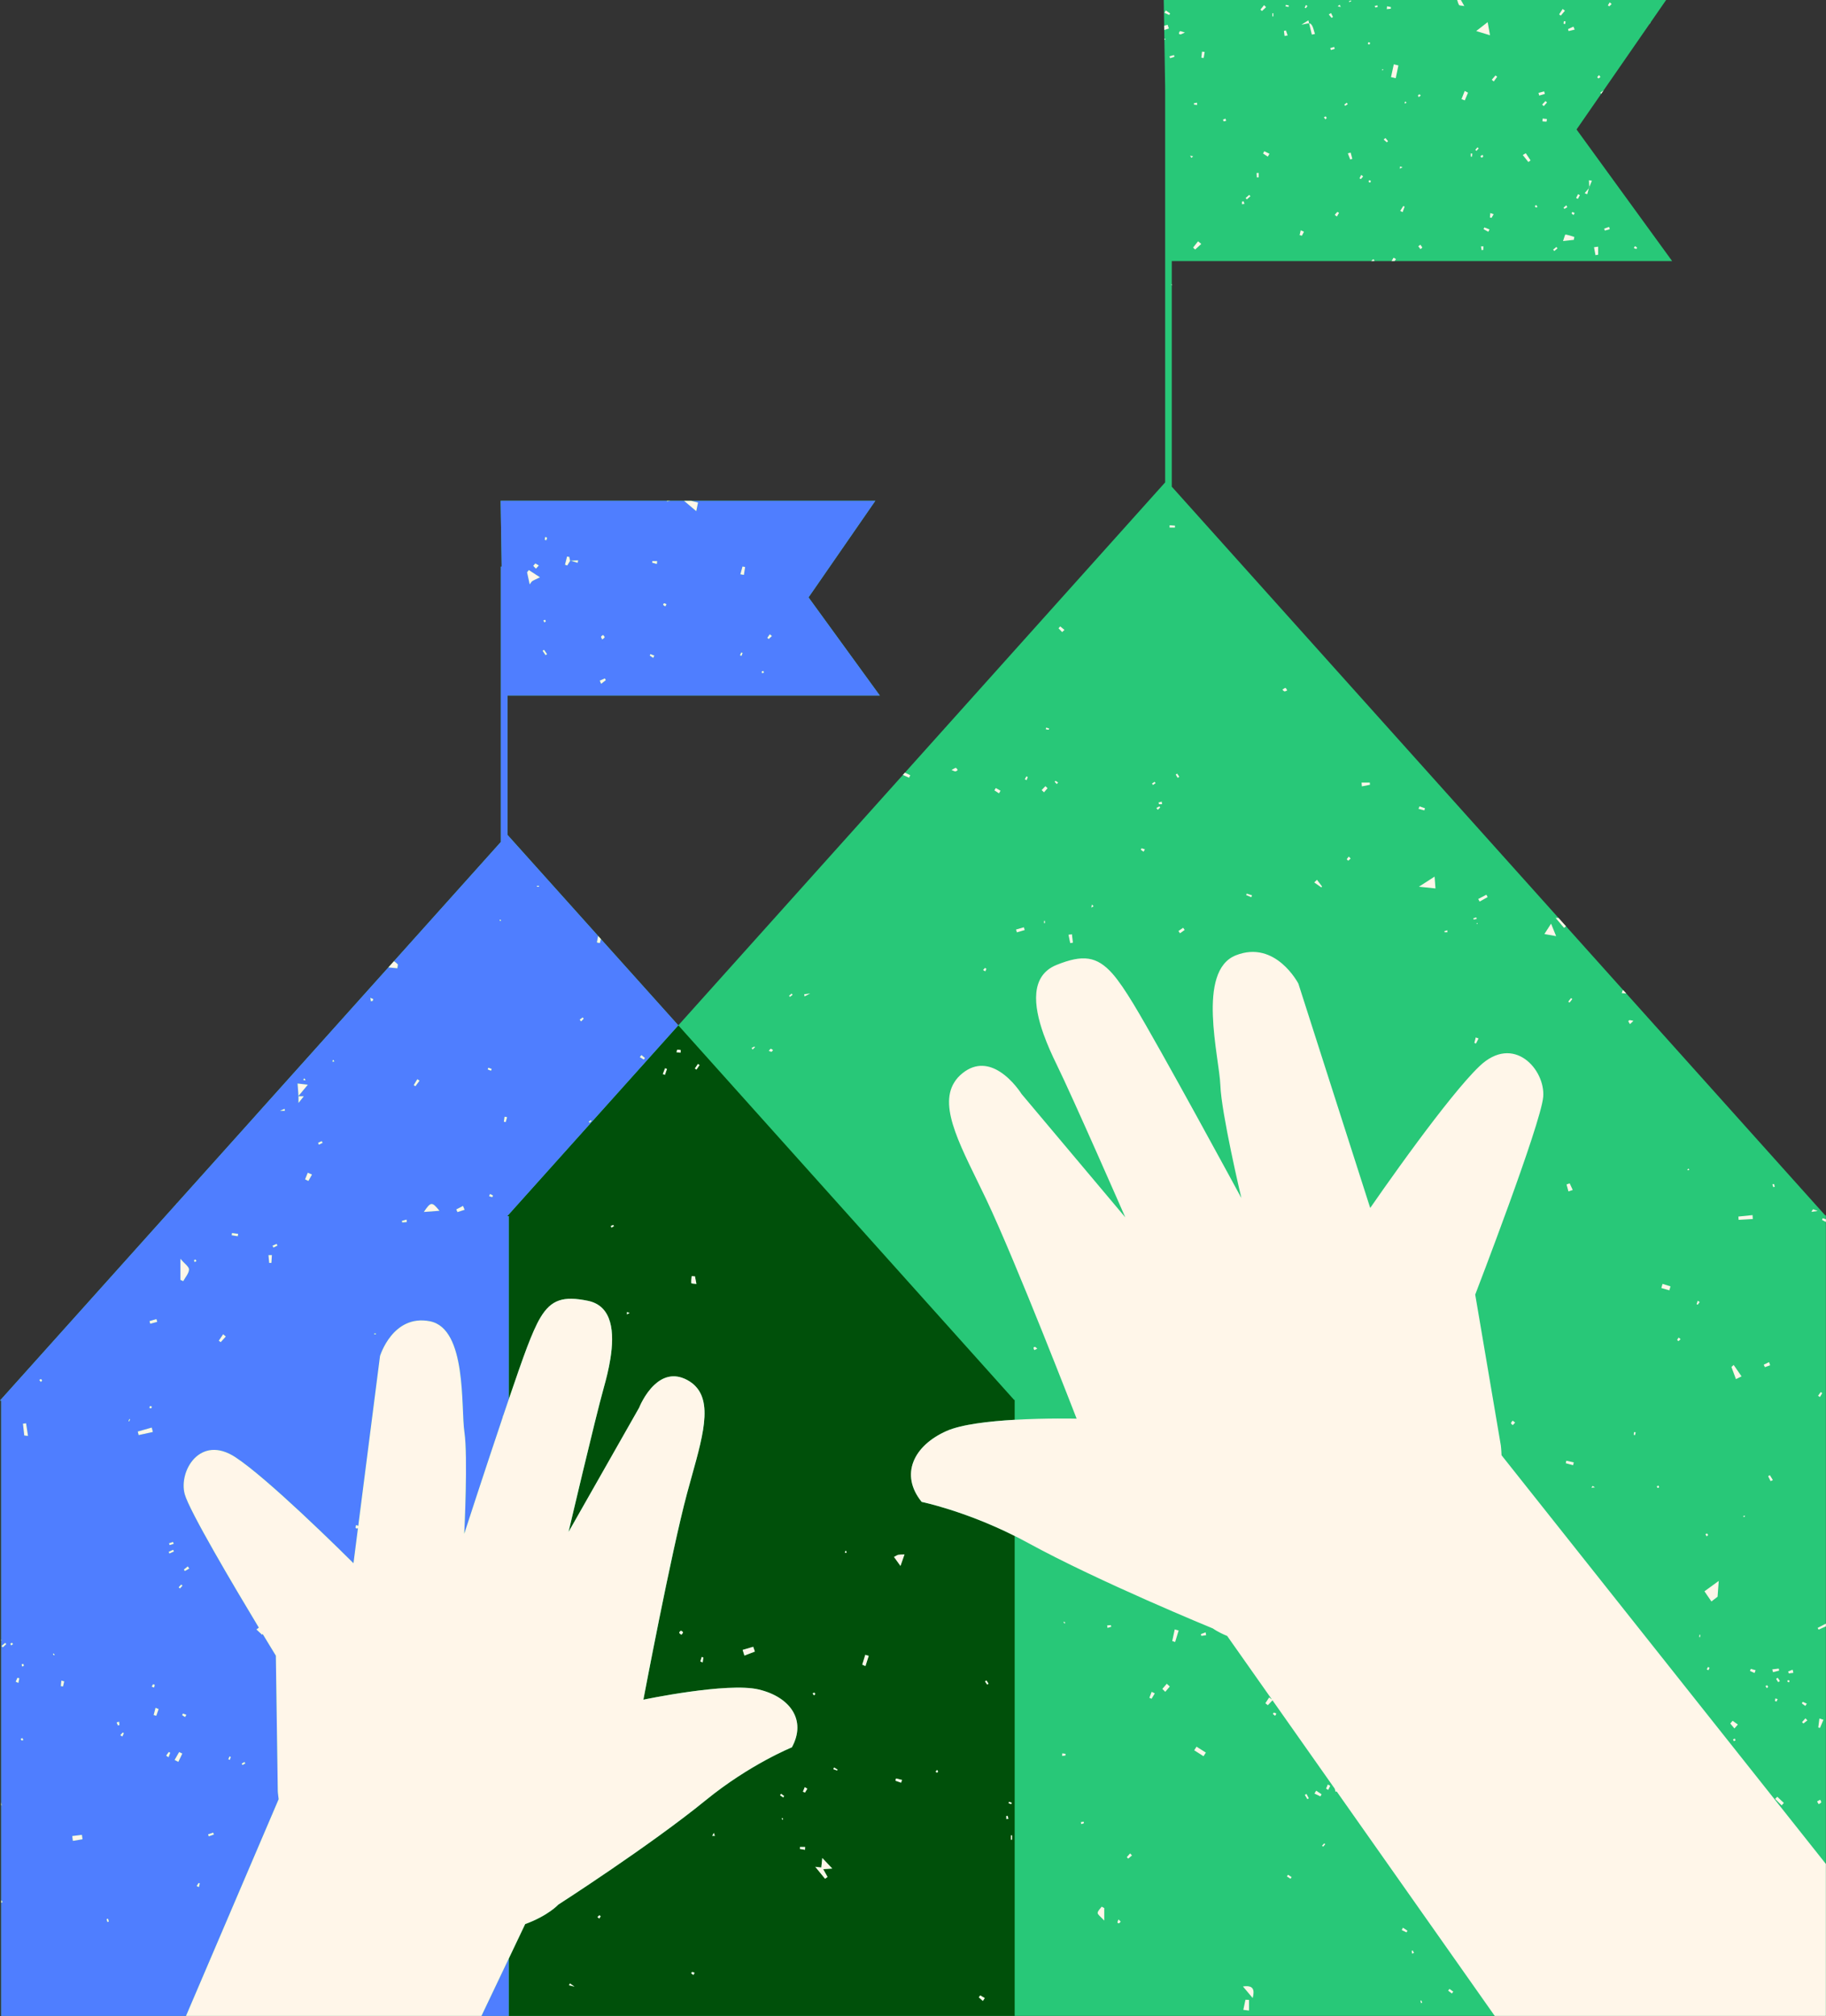
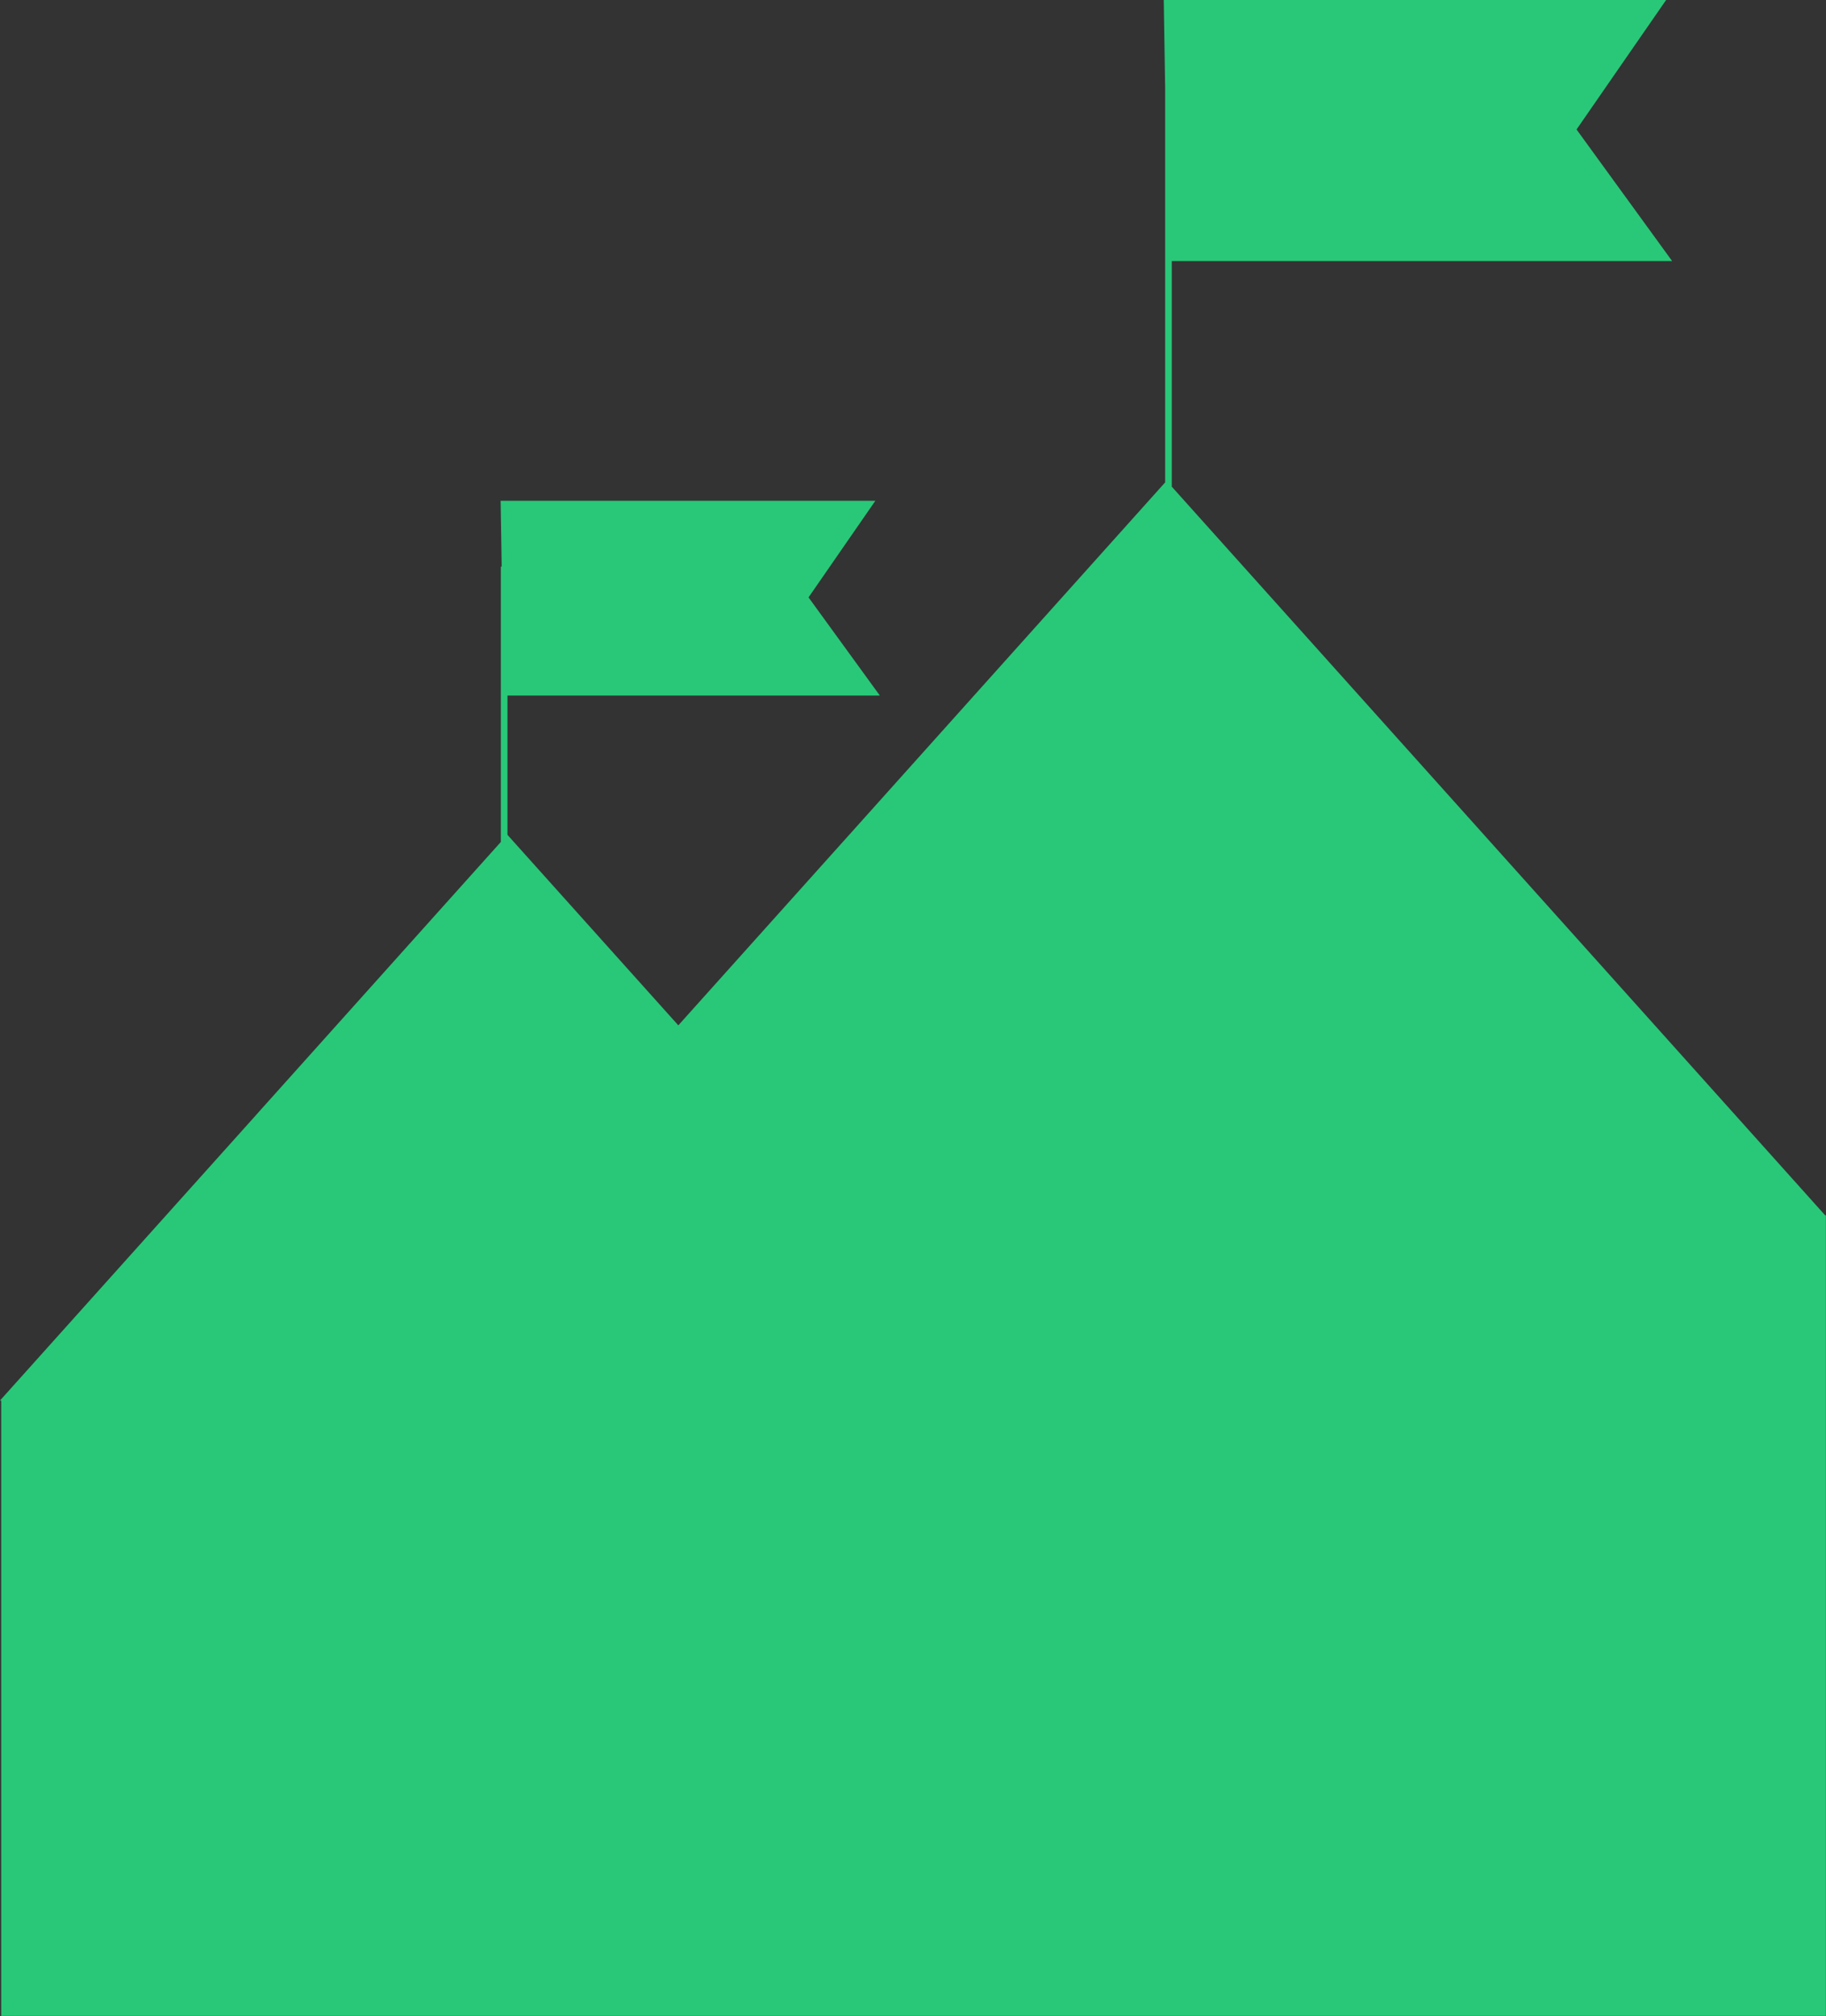
<svg xmlns="http://www.w3.org/2000/svg" fill="#000000" height="500" preserveAspectRatio="xMidYMid meet" version="1" viewBox="0.0 0.0 452.9 500.0" width="452.9" zoomAndPan="magnify">
  <rect x="0.0" y="0.0" width="452.9" height="500.0" fill="#333333" stroke="none" />
  <g id="change1_1">
    <path d="M452.873,301.421v0.969v0.681v99.619v0.677v96.612H251.665H126.178H0.296v-28.034v-0.696v-23.489 v-0.737v-40.102v-0.248v-30.599v-28.721H0l43.731-48.755l0.115-0.129l19.084-21.275l1.349-1.515l32.051-35.749 l1.377-1.537l26.514-29.575v-68.283h0.21l-0.262-16.326h0.769h40.491h0.851h3.381h1.782h45.666l-16.57,23.953 l17.685,24.347h-92.356v34.551l22.49,25.073l0.688,0.769l19.196,21.399l39.334-43.856l1.762-1.959l14.606-16.293 l0.13-0.146l64.918-72.408v-97.751L288.8,9.835l-0.002-0.053l-0.053-3.366V6.385L288.643,0h1.028h71.755h0.92 h50.898l-3.857,5.575l-0.075,0.108l-11.572,16.724c0.002,0,0.002,0,0.002,0l-0.596,0.86l-6.119,8.844l23.713,32.641 h-68.832h-0.758h-4.344h-0.711h-49.458v5.724v0.332v49.898l80.478,89.738l15.435,17.214h0.002l1.547,1.725 l64.594,72.039H452.873L452.873,301.421z" fill="#28c878" />
  </g>
  <g id="change2_1">
-     <path d="M228.609,372.498c-5.452-6.711-2.099-13.925,6.175-17.59 c3.682-1.627,10.476-2.41,16.881-2.779v-4.924h-0.131l-62.77-70.012l-20.523-22.894l-42.442,47.334h0.379v45.451 c1.821-5.354,3.47-10.087,4.567-12.981c1.187-3.101,2.222-5.517,3.308-7.343c2.684-4.457,5.676-5.377,11.752-4.14 c6.165,1.261,6.625,7.904,5.587,14.384c-0.402,2.517-1.03,5.022-1.638,7.178 c-2.16,7.684-8.739,35.778-8.739,35.778l17.515-30.831c0,0,1.315-3.375,3.788-5.672 c1.989-1.855,4.731-3.01,8.127-1.193c0.878,0.472,1.601,1.027,2.177,1.675c4.522,4.936,0.897,14.841-2.231,26.515 c-3.937,14.687-10.81,51.099-10.81,51.099s20.816-4.389,28.617-2.528c7.805,1.861,11.886,7.615,8.213,14.343 c0,0-10.447,4.225-21.314,13.078c-13.89,11.323-36.627,25.936-36.627,25.936s-2.487,2.731-8.223,4.829l0.007,0.005 l-4.076,8.568v14.195H251.665v-119.041C239.167,374.667,228.609,372.498,228.609,372.498z M151.642,304.473 c-0.041-0.151-0.148-0.42-0.119-0.433c0.183-0.101,0.399-0.145,0.606-0.206c0.047,0.096,0.095,0.19,0.14,0.286 C152.06,304.238,151.852,304.356,151.642,304.473z M155.486,325.994c0.007-0.192,0.02-0.384,0.03-0.58 c0.157,0.053,0.314,0.102,0.645,0.209C155.863,325.786,155.673,325.891,155.486,325.994z M164.923,266.58 c-0.173-0.06-0.351-0.128-0.526-0.19c0.186-0.483,0.365-0.966,0.552-1.445c0.157,0.058,0.318,0.115,0.478,0.174 C165.261,265.606,165.09,266.095,164.923,266.58z M168.784,261.09c-0.327-0.035-0.659-0.074-0.986-0.112 c0.051-0.215,0.103-0.429,0.153-0.64c0.296,0.022,0.602,0.016,0.878,0.098 C168.878,260.453,168.804,260.863,168.784,261.09z M171.475,318.255c-0.065-0.576,0.035-1.169,0.08-1.759 c0.273,0.021,0.543,0.044,0.816,0.067c0.105,0.552,0.208,1.105,0.357,1.873 C172.211,318.366,171.484,318.349,171.475,318.255z M172.738,265.275c-0.132-0.092-0.263-0.181-0.393-0.271 c0.251-0.374,0.508-0.748,0.762-1.126c0.136,0.094,0.27,0.185,0.404,0.276 C173.256,264.528,172.995,264.901,172.738,265.275z M168.996,405.457c-0.231-0.212-0.536-0.373-0.523-0.5 c0.019-0.191,0.257-0.482,0.418-0.497c0.171-0.011,0.45,0.222,0.513,0.407 C169.443,404.984,169.18,405.208,168.996,405.457z M174.281,412.308c-0.194-0.079-0.382-0.158-0.573-0.241 c0.107-0.363,0.218-0.727,0.329-1.09c0.138,0.029,0.276,0.06,0.417,0.087 C174.396,411.478,174.338,411.894,174.281,412.308z M184.637,410.612c-0.144-0.472-0.289-0.939-0.437-1.409 c0.874-0.255,1.746-0.512,2.62-0.769c0.131,0.393,0.27,0.786,0.405,1.183 C186.364,409.949,185.502,410.279,184.637,410.612z M141.119,492.373c0.084-0.149,0.17-0.299,0.254-0.447 c0.179,0.131,0.362,0.258,1.116,0.793C141.595,492.493,141.356,492.434,141.119,492.373z M148.627,475.835 c-0.148-0.129-0.299-0.257-0.45-0.385c0.171-0.148,0.341-0.298,0.507-0.446c0.103,0.094,0.204,0.189,0.306,0.283 C148.868,475.47,148.75,475.652,148.627,475.835z M171.986,489.816c-0.187-0.128-0.38-0.246-0.543-0.4 c-0.017-0.018,0.161-0.345,0.231-0.336c0.2,0.016,0.392,0.131,0.614,0.22 C172.145,489.533,172.065,489.674,171.986,489.816z M176.659,455.312c0.129-0.239,0.261-0.478,0.389-0.718 c0.09,0.245,0.177,0.486,0.26,0.729C177.09,455.318,176.875,455.315,176.659,455.312z M194.042,451.349 c-0.045-0.124-0.1-0.243-0.128-0.369c-0.002-0.017,0.122-0.061,0.186-0.097c0.043,0.125,0.094,0.25,0.117,0.377 C194.219,451.275,194.103,451.318,194.042,451.349z M194.254,445.793c-0.26-0.178-0.52-0.359-0.78-0.539 c0.083-0.122,0.169-0.241,0.254-0.362c0.256,0.185,0.51,0.374,0.767,0.558 C194.415,445.565,194.334,445.68,194.254,445.793z M199.655,458.783c-0.418-0.071-0.836-0.144-1.251-0.22 c0.01-0.161,0.023-0.322,0.035-0.481c0.415,0,0.836,0,1.251,0C199.676,458.315,199.667,458.551,199.655,458.783z M199.664,444.585c-0.173-0.073-0.347-0.147-0.521-0.219c0.158-0.375,0.312-0.75,0.47-1.126 c0.208,0.127,0.418,0.257,0.626,0.388C200.047,443.947,199.857,444.269,199.664,444.585z M201.542,419.998 c0.148-0.065,0.296-0.188,0.431-0.173c0.099,0.013,0.173,0.208,0.258,0.319c-0.109,0.112-0.223,0.225-0.332,0.337 C201.779,420.32,201.66,420.16,201.542,419.998z M205.253,465.517c-0.208,0.148-0.414,0.291-0.623,0.439 c-0.705-0.857-1.405-1.717-2.417-2.956c0.835,0.102,1.165,0.139,1.491,0.18c0.058-0.546,0.117-1.091,0.248-2.357 c0.987,1.036,1.51,1.591,2.474,2.61c-1.185,0.082-1.72,0.117-2.249,0.157 C204.538,464.231,204.895,464.875,205.253,465.517z M207.629,439.114c-0.319-0.112-0.632-0.225-0.951-0.335 c0.067-0.139,0.135-0.277,0.202-0.415c0.283,0.174,0.566,0.348,0.853,0.525 C207.698,438.964,207.665,439.037,207.629,439.114z M209.567,385.125c0.022-0.138,0.026-0.282,0.074-0.407 c0.02-0.044,0.216-0.07,0.218-0.058c0.058,0.136,0.097,0.284,0.138,0.427 C209.854,385.098,209.712,385.111,209.567,385.125z M214.656,413.21c-0.264-0.116-0.527-0.231-0.791-0.347 c0.251-0.815,0.501-1.627,0.752-2.441c0.284,0.086,0.566,0.172,0.849,0.258 C215.196,411.523,214.926,412.366,214.656,413.21z M223.498,442.137c-0.468-0.166-0.938-0.327-1.408-0.49 c0.051-0.185,0.099-0.369,0.151-0.557c0.498,0.125,0.993,0.244,1.491,0.365 C223.656,441.682,223.576,441.907,223.498,442.137z M223.345,388.38c-0.698-0.971-1.123-1.562-1.607-2.237 c0.587-0.295,0.81-0.475,1.053-0.519c0.42-0.072,0.853-0.059,1.55-0.095 C224.038,386.391,223.791,387.104,223.345,388.38z M232.415,439.635c-0.131-0.017-0.247-0.156-0.37-0.246 c0.126-0.138,0.257-0.274,0.384-0.413c0.086,0.123,0.169,0.245,0.26,0.375 C232.593,439.457,232.491,439.644,232.415,439.635z M243.78,496.268c-0.334-0.3-0.672-0.603-1.006-0.902 c0.119-0.156,0.234-0.311,0.35-0.466c0.377,0.216,0.751,0.433,1.126,0.649 C244.096,495.789,243.939,496.028,243.78,496.268z M244.845,417.803c-0.18-0.264-0.359-0.527-0.541-0.79 c0.123-0.078,0.246-0.156,0.364-0.236c0.174,0.269,0.345,0.538,0.515,0.809 C245.073,417.655,244.958,417.731,244.845,417.803z M249.593,451.147c0-0.252,0-0.506,0-0.758 c0.1-0.016,0.199-0.029,0.299-0.046c0.073,0.25,0.144,0.503,0.219,0.751 C249.936,451.111,249.767,451.127,249.593,451.147z M250.258,446.888c0.231,0.072,0.46,0.143,0.686,0.217 c-0.041,0.113-0.076,0.226-0.117,0.341c-0.229-0.072-0.453-0.146-0.685-0.219 C250.181,447.115,250.22,447.004,250.258,446.888z M251.004,456.267c-0.091,0-0.184,0-0.278,0 c0-0.352,0-0.707,0-1.06c0.095,0,0.188,0,0.278,0C251.004,455.562,251.004,455.915,251.004,456.267z" fill="#00500a" />
-   </g>
+     </g>
  <g id="change3_1">
-     <path d="M119.425,499.975H46.142l22.974-53.742c-0.181-1.249-0.213-1.994-0.213-1.994l-0.482-33.602 c0,0-1.292-2.104-3.254-5.354c-0.055,0.053-0.108,0.109-0.163,0.159c-0.466-0.434-0.932-0.872-1.401-1.307 c0.2-0.15,0.399-0.303,0.597-0.453c-6.222-10.328-17.25-28.959-18.378-33.102 c-1.566-5.779,3.851-14.893,12.587-9.153c3.979,2.61,10.405,8.298,16.23,13.718 c6.946,6.473,13.037,12.56,13.037,12.56l1.121-8.762c-0.064,0.068-0.127,0.134-0.198,0.174 c-0.084,0.043-0.406-0.133-0.41-0.223c-0.012-0.219,0.094-0.445,0.148-0.668c0.156,0.066,0.328,0.137,0.525,0.217 l5.393-42.117c0,0,3.15-10.426,12.372-8.628c9.215,1.787,7.667,21.415,8.564,27.5 c0.896,5.992-0.017,24.686-0.045,25.215c0.116-0.355,5.064-15.611,9.592-29.058 c-0.022-0.01-0.045-0.019-0.068-0.031c0.051-0.077,0.104-0.155,0.156-0.233c0.458-1.361,0.912-2.701,1.355-4.005 v-45.451h-0.379l42.442-47.334l-19.196-21.399c-0.089,0.334-0.177,0.668-0.268,1.003 c-0.246-0.053-0.491-0.106-0.738-0.159c0.103-0.536,0.21-1.074,0.317-1.612l-22.49-25.073v-34.551h92.356 l-17.685-24.347l16.57-23.953h-45.666c0.563,0.149,1.105,0.292,1.684,0.446c-0.044,0.21-0.18,0.868-0.437,2.119 c-1.053-0.892-1.942-1.643-3.029-2.565h-3.381c-0.283,0.052-0.565,0.099-0.851,0.15c0-0.052,0-0.099,0-0.15 h-40.491h-0.769l0.262,16.326h-0.21v68.283l-26.514,29.575c0.334,0.205,0.663,0.47,0.986,0.82 c-0.042,0.311-0.089,0.623-0.135,0.935c-0.743-0.073-1.485-0.145-2.228-0.218l-32.051,35.749l-1.349,1.515 l-19.084,21.275c0.01,0.025,0.021,0.051,0.033,0.073c-0.045,0.018-0.102,0.039-0.148,0.056L0,347.353h0.296 v28.721v30.599c0.043,0.045,0.085,0.09,0.128,0.135c-0.042,0.04-0.086,0.076-0.128,0.113v40.102 c0.042,0.235,0.082,0.469,0.126,0.705c-0.043,0.01-0.084,0.023-0.126,0.032v23.489 c0.108,0.154,0.22,0.312,0.33,0.467c-0.11,0.076-0.219,0.152-0.33,0.23v28.034h125.882v-14.195 L119.425,499.975z M159.103,261.677c0.286,0.241,0.575,0.486,0.861,0.729c-0.093,0.133-0.19,0.263-0.286,0.396 c-0.328-0.21-0.66-0.415-0.99-0.621C158.827,262.013,158.961,261.843,159.103,261.677z M146.531,277.825 c0.061,0.075,0.123,0.147,0.18,0.225c-0.167,0.134-0.331,0.27-0.498,0.403c-0.061-0.077-0.126-0.155-0.186-0.23 C146.197,278.092,146.364,277.957,146.531,277.825z M144.51,252.35c0.093,0.099,0.186,0.192,0.279,0.289 c-0.218,0.231-0.437,0.46-0.656,0.692c-0.119-0.147-0.241-0.294-0.36-0.444 C144.018,252.71,144.266,252.529,144.51,252.35z M133.153,219.705c0.188,0,0.373,0,0.56,0 c-0.006,0.073-0.013,0.214-0.026,0.214c-0.179,0.005-0.359-0.007-0.54-0.015 C133.15,219.838,133.15,219.773,133.153,219.705z M190.938,157.303c0.173,0.147,0.344,0.296,0.518,0.446 c-0.264,0.242-0.53,0.488-0.793,0.733c-0.116-0.098-0.231-0.196-0.351-0.297 C190.523,157.893,190.729,157.596,190.938,157.303z M188.922,166.593c0.086-0.103,0.259-0.136,0.401-0.197 c0.052,0.144,0.1,0.287,0.148,0.431c-0.148,0.045-0.303,0.137-0.429,0.113 C188.976,166.924,188.876,166.643,188.922,166.593z M184.165,140.498c0.214,0.043,0.431,0.087,0.643,0.132 c-0.099,0.649-0.196,1.298-0.299,1.948c-0.293-0.047-0.582-0.094-0.876-0.143 C183.81,141.79,183.992,141.144,184.165,140.498z M183.866,161.822c0.105,0.048,0.212,0.092,0.317,0.138 c-0.092,0.235-0.183,0.476-0.276,0.711c-0.125-0.056-0.251-0.107-0.377-0.161 C183.644,162.281,183.753,162.053,183.866,161.822z M164.702,149.629c0.196-0.005,0.388,0.126,0.605,0.209 c-0.128,0.262-0.204,0.411-0.276,0.56c-0.196-0.122-0.406-0.231-0.575-0.384 C164.433,149.994,164.612,149.632,164.702,149.629z M161.805,139.166c0.399,0,0.795,0,1.193,0 c-0.028,0.236-0.058,0.471-0.086,0.705c-0.389-0.108-0.777-0.217-1.167-0.326 C161.764,139.418,161.787,139.292,161.805,139.166z M161.331,162.233c0.322,0.122,0.643,0.247,0.965,0.369 c-0.101,0.191-0.196,0.383-0.294,0.571c-0.282-0.198-0.565-0.399-0.848-0.598 C161.211,162.46,161.269,162.346,161.331,162.233z M149.581,157.477c0.139,0.19,0.396,0.39,0.379,0.567 c-0.009,0.164-0.311,0.309-0.594,0.559c-0.134-0.312-0.328-0.54-0.283-0.695 C149.136,157.731,149.408,157.617,149.581,157.477z M150.016,168.256c0.081,0.144,0.164,0.292,0.244,0.435 c-0.369,0.288-0.736,0.575-1.163,0.91c-0.155-0.366-0.222-0.519-0.338-0.79 C149.184,168.625,149.598,168.44,150.016,168.256z M140.649,138.029c0.183,0.031,0.363,0.057,0.546,0.09 c0.065,0.321,0.133,0.644,0.2,0.962c0,0,0.051-0.049,0.051-0.051c0.046,0.016,0.091,0.027,0.137,0.042 c0.603-0.031,1.208-0.061,1.817-0.095c-0.042,0.204-0.083,0.408-0.126,0.61c-0.565-0.17-1.124-0.344-1.692-0.516 c-0.056,0.003-0.112,0.006-0.166,0.009c-0.245,0.39-0.486,0.778-0.726,1.169 c-0.187-0.06-0.37-0.122-0.556-0.182C140.309,139.389,140.479,138.709,140.649,138.029z M135.232,133.179 c0.152,0.059,0.432,0.116,0.432,0.177c0.002,0.211-0.09,0.422-0.148,0.635c-0.138-0.035-0.276-0.073-0.414-0.108 C135.143,133.648,135.191,133.414,135.232,133.179z M135.189,153.74c0.07,0.005,0.128,0.223,0.196,0.348 c-0.113,0.1-0.225,0.196-0.341,0.294c-0.094-0.156-0.183-0.315-0.28-0.472 C134.909,153.846,135.049,153.734,135.189,153.74z M134.941,161.156c0.248,0.363,0.494,0.725,0.742,1.086 c-0.122,0.084-0.245,0.168-0.366,0.252c-0.248-0.364-0.495-0.727-0.74-1.087 C134.696,161.323,134.818,161.24,134.941,161.156z M132.781,139.74c0.289,0.169,0.575,0.338,0.861,0.507 c-0.235,0.264-0.474,0.528-0.714,0.792c-0.225-0.231-0.45-0.465-0.672-0.696 C132.43,140.142,132.604,139.941,132.781,139.74z M131.167,141.386c0.755,0.491,1.512,0.98,2.765,1.79 c-1.176,0.58-1.572,0.735-1.919,0.965c-0.196,0.123-0.306,0.368-0.637,0.793c-0.248-1.147-0.447-2.07-0.649-2.994 C130.871,141.755,131.019,141.571,131.167,141.386z M125.149,276.965c0.21,0.037,0.418,0.072,0.627,0.109 c-0.115,0.405-0.235,0.812-0.35,1.219c-0.151-0.027-0.303-0.059-0.453-0.087 C125.03,277.792,125.088,277.38,125.149,276.965z M124.146,228.094c0.039,0.076,0.113,0.158,0.101,0.227 c-0.01,0.054-0.123,0.09-0.19,0.138c-0.045-0.116-0.094-0.231-0.144-0.348 C123.993,228.107,124.07,228.102,124.146,228.094z M122.1,296.904c-0.27-0.048-0.528-0.151-0.791-0.237 c0.084-0.183,0.164-0.357,0.245-0.539c0.245,0.124,0.491,0.234,0.717,0.383 C122.295,296.525,122.135,296.909,122.1,296.904z M121.128,264.804c0.276,0.104,0.553,0.209,0.826,0.315 c-0.058,0.145-0.115,0.291-0.17,0.438c-0.276-0.108-0.549-0.215-0.823-0.323 C121.019,265.087,121.075,264.947,121.128,264.804z M114.838,299.088c0.135,0.319,0.266,0.64,0.398,0.959 c-0.593,0.191-1.185,0.379-1.78,0.569c-0.093-0.218-0.186-0.436-0.279-0.657 C113.73,299.67,114.286,299.381,114.838,299.088z M108.998,300.292c-1.315,0.099-2.36,0.177-3.877,0.292 C106.864,298.013,107.134,298.005,108.998,300.292z M103.511,267.657c0.183,0.122,0.363,0.243,0.546,0.366 c-0.34,0.462-0.682,0.922-1.018,1.382c-0.146-0.091-0.287-0.181-0.429-0.271 C102.911,268.644,103.212,268.147,103.511,267.657z M100.846,302.483c0.012,0.206,0.026,0.413,0.035,0.619 c-0.372,0.026-0.748,0.051-1.125,0.076c-0.025-0.123-0.05-0.249-0.077-0.372 C100.069,302.699,100.457,302.59,100.846,302.483z M92.868,330.706c0.119-0.008,0.245,0.022,0.366,0.037 c-0.016,0.07-0.031,0.144-0.047,0.212c-0.126-0.012-0.255-0.03-0.383-0.047 C92.826,330.837,92.843,330.706,92.868,330.706z M92.576,247.803c0.026,0.017-0.096,0.285-0.151,0.436 c-0.144,0.032-0.289,0.059-0.435,0.089c-0.044-0.279-0.089-0.561-0.131-0.844 C92.101,247.584,92.351,247.67,92.576,247.803z M82.534,262.947c0.01-0.027,0.19-0.055,0.206-0.027 c0.07,0.111,0.109,0.241,0.161,0.366c-0.135,0.016-0.27,0.033-0.404,0.046 C82.505,263.204,82.502,263.07,82.534,262.947z M79.793,283.031c0.019-0.007,0.148,0.27,0.229,0.416 c-0.312,0.148-0.62,0.296-0.925,0.445c-0.074-0.146-0.146-0.293-0.216-0.438 C79.181,283.306,79.481,283.148,79.793,283.031z M76.485,292.898c-0.273-0.135-0.543-0.269-0.816-0.404 c0.222-0.545,0.443-1.09,0.665-1.638c0.35,0.148,0.701,0.3,1.051,0.451 C77.082,291.838,76.784,292.368,76.485,292.898z M75.45,267.451c0.111,0.115,0.222,0.225,0.317,0.349 c0.01,0.011-0.105,0.161-0.144,0.153c-0.145-0.023-0.287-0.09-0.427-0.139 C75.277,267.694,75.359,267.576,75.45,267.451z M76.351,269.029c-0.804,0.965-1.56,1.877-2.315,2.791 c0,0.004,0,0.006,0,0.01c0,0.019,0,0.04,0,0.059c0.312,0,0.647,0,1.317,0c-0.492,0.621-0.771,0.973-1.317,1.664 c0-0.83,0-1.254,0-1.664c-0.019,0-0.039,0-0.058,0c0.019-0.021,0.039-0.045,0.058-0.068 c-0.074-0.95-0.142-1.9-0.232-3.092C74.733,268.836,75.512,268.93,76.351,269.029z M70.58,274.996 c0.026,0.168,0.055,0.336,0.08,0.505c-0.225,0-0.453,0-1.218,0C70.137,275.193,70.358,275.097,70.58,274.996z M68.62,308.512c0.06,0.143,0.126,0.28,0.19,0.422c-0.338,0.159-0.672,0.315-1.003,0.477 c-0.07-0.157-0.141-0.312-0.209-0.467C67.938,308.8,68.278,308.656,68.62,308.512z M67.431,311.284 c-0.039,0.645-0.077,1.289-0.114,1.931c-0.183,0.006-0.365,0.008-0.546,0.014 c-0.06-0.639-0.122-1.281-0.183-1.923C66.868,311.299,67.15,311.292,67.431,311.284z M57.546,305.817 c0.507,0.066,1.012,0.129,1.517,0.196c-0.031,0.199-0.06,0.398-0.09,0.594 c-0.501-0.081-1.002-0.16-1.507-0.242C57.495,306.183,57.521,305.999,57.546,305.817z M54.811,303.527 C55.126,303.576,54.968,303.553,54.811,303.527C55.052,303.406,54.93,303.469,54.811,303.527z M55.351,330.912 c0.218,0.191,0.436,0.384,0.653,0.572c-0.422,0.464-0.839,0.929-1.261,1.393 c-0.157-0.121-0.315-0.241-0.472-0.365C54.63,331.978,54.994,331.444,55.351,330.912z M60.654,437.007 c0.065,0.12,0.126,0.239,0.19,0.359c-0.238,0.127-0.475,0.257-0.71,0.384c-0.063-0.119-0.128-0.235-0.189-0.355 C60.182,437.266,60.417,437.137,60.654,437.007z M56.919,435.623c0.106,0.04,0.209,0.076,0.311,0.113 c-0.07,0.244-0.144,0.487-0.214,0.733c-0.132-0.048-0.264-0.096-0.392-0.142 C56.723,436.094,56.822,435.857,56.919,435.623z M52.886,454.533c0.051,0.156,0.103,0.311,0.155,0.464 c-0.422,0.147-0.843,0.295-1.264,0.441c-0.056-0.164-0.109-0.33-0.161-0.498 C52.037,454.807,52.465,454.672,52.886,454.533z M49.269,467.002c0.097,0.037,0.194,0.076,0.293,0.113 c-0.083,0.31-0.163,0.621-0.243,0.93c-0.184-0.098-0.365-0.194-0.548-0.288 C48.938,467.503,49.106,467.252,49.269,467.002z M46.566,388.495c0.124,0.177,0.253,0.351,0.382,0.528 c-0.369,0.205-0.74,0.411-1.109,0.615c-0.077-0.118-0.157-0.239-0.235-0.357 C45.926,389.022,46.245,388.758,46.566,388.495z M48.514,312.409c0.083,0.018,0.122,0.241,0.185,0.386 c-0.138,0.068-0.276,0.136-0.414,0.204c-0.061-0.141-0.193-0.306-0.161-0.417 C48.154,312.484,48.391,312.387,48.514,312.409z M44.741,312.203c1.047,1.231,2.166,1.964,2.141,2.655 c-0.036,0.977-0.916,1.923-1.434,2.882c-0.235-0.104-0.473-0.208-0.707-0.315 C44.741,315.981,44.741,314.532,44.741,312.203z M44.945,392.988c0.107,0.094,0.213,0.188,0.319,0.281 c-0.208,0.231-0.418,0.462-0.627,0.693c-0.109-0.096-0.218-0.192-0.328-0.288 C44.522,393.447,44.734,393.217,44.945,392.988z M42.919,382.428c0.05,0.16,0.103,0.32,0.157,0.481 c-0.337,0.096-0.671,0.193-1.006,0.292c-0.047-0.145-0.096-0.295-0.142-0.44 C42.259,382.648,42.587,382.538,42.919,382.428z M38.8,327.154c0.065,0.227,0.132,0.457,0.196,0.688 c-0.575,0.153-1.151,0.312-1.727,0.468c-0.06-0.216-0.122-0.435-0.183-0.651 C37.659,327.491,38.231,327.323,38.8,327.154z M37.238,348.71c0.147,0.058,0.289,0.114,0.437,0.167 c-0.074,0.148-0.109,0.365-0.225,0.417c-0.097,0.045-0.28-0.101-0.425-0.163 C37.096,348.994,37.166,348.853,37.238,348.71z M0.695,408.565c-0.103-0.112-0.203-0.226-0.306-0.336 c0.299-0.259,0.594-0.519,0.893-0.773c0.094,0.103,0.19,0.207,0.283,0.31 C1.276,408.033,0.983,408.297,0.695,408.565z M2.771,408.091c-0.06-0.141-0.192-0.296-0.167-0.419 c0.019-0.096,0.232-0.154,0.363-0.236c0.09,0.115,0.177,0.227,0.264,0.336 C3.077,407.878,2.924,407.985,2.771,408.091z M4.555,417.397c-0.222-0.103-0.443-0.209-0.665-0.312 c0.148-0.325,0.297-0.648,0.447-0.974c0.155,0.048,0.312,0.096,0.466,0.144 C4.722,416.635,4.639,417.018,4.555,417.397z M5.377,431.647c-0.099-0.021-0.164-0.209-0.251-0.33 c0.123-0.09,0.245-0.179,0.364-0.268c0.112,0.161,0.22,0.321,0.332,0.483 C5.674,431.576,5.513,431.678,5.377,431.647z M5.528,413.361c-0.058-0.185-0.122-0.369-0.182-0.552 c0.141-0.046,0.359-0.167,0.418-0.114c0.1,0.092,0.106,0.288,0.151,0.441 C5.783,413.215,5.657,413.288,5.528,413.361z M6.02,356.027c-0.105-0.977-0.214-1.952-0.324-2.93 c0.256-0.031,0.514-0.058,0.771-0.089c0.157,1.038,0.315,2.078,0.476,3.12 C6.635,356.092,6.329,356.06,6.02,356.027z M10.128,342.75c-0.124-0.17-0.249-0.337-0.375-0.509 c0.14-0.065,0.294-0.2,0.42-0.181c0.109,0.021,0.184,0.219,0.281,0.347 C10.344,342.521,10.237,342.637,10.128,342.75z M13.349,410.552c-0.078-0.114-0.158-0.229-0.219-0.351 c-0.002-0.01,0.168-0.126,0.171-0.121c0.099,0.115,0.183,0.24,0.272,0.363 C13.499,410.479,13.427,410.515,13.349,410.552z M15.625,418.273c-0.176-0.029-0.357-0.059-0.534-0.087 c0.042-0.458,0.085-0.915,0.126-1.375c0.232,0.07,0.469,0.135,0.704,0.203 C15.821,417.434,15.721,417.854,15.625,418.273z M18.071,456.569c-0.052-0.401-0.102-0.799-0.154-1.197 c0.8-0.098,1.601-0.196,2.401-0.296c0.048,0.367,0.099,0.729,0.148,1.092 C19.669,456.305,18.871,456.434,18.071,456.569z M26.624,476.684c-0.061-0.238-0.119-0.477-0.177-0.717 c0.116-0.028,0.235-0.059,0.354-0.09c0.065,0.238,0.126,0.472,0.19,0.713 C26.869,476.62,26.746,476.651,26.624,476.684z M29.254,427.946c-0.113-0.252-0.218-0.509-0.332-0.759 c0.212-0.053,0.428-0.111,0.637-0.164c0.022,0.276,0.039,0.553,0.06,0.829 C29.498,427.884,29.376,427.916,29.254,427.946z M30.343,430.692c-0.17-0.114-0.34-0.228-0.514-0.341 c0.202-0.221,0.408-0.44,0.61-0.662c0.097,0.056,0.188,0.109,0.283,0.163 C30.594,430.131,30.468,430.41,30.343,430.692z M32.051,352.527c-0.061-0.023-0.123-0.049-0.184-0.07 c0.073-0.176,0.151-0.352,0.225-0.528c0.051,0.022,0.102,0.043,0.154,0.064 C32.181,352.171,32.115,352.349,32.051,352.527z M34.168,355.046c1.158-0.326,2.314-0.655,3.472-0.981 c0.089,0.361,0.18,0.725,0.271,1.085c-1.171,0.258-2.344,0.514-3.517,0.772 C34.316,355.629,34.242,355.339,34.168,355.046z M37.974,417.708c0.134,0.051,0.273,0.103,0.408,0.156 c-0.052,0.224-0.105,0.447-0.161,0.675c-0.2-0.072-0.399-0.148-0.602-0.223 C37.739,418.115,37.859,417.911,37.974,417.708z M38.762,425.544c-0.219-0.06-0.437-0.12-0.653-0.181 c0.155-0.601,0.313-1.2,0.47-1.797c0.254,0.102,0.508,0.204,0.765,0.307 C39.151,424.431,38.955,424.987,38.762,425.544z M41.799,435.827c-0.196-0.132-0.393-0.264-0.589-0.396 c0.212-0.304,0.428-0.607,0.641-0.909c0.128,0.064,0.253,0.128,0.381,0.19 C42.088,435.084,41.944,435.458,41.799,435.827z M42.022,385.293c-0.06-0.133-0.119-0.268-0.181-0.4 c0.369-0.172,0.736-0.346,1.105-0.518c0.065,0.141,0.129,0.281,0.191,0.42 C42.766,384.96,42.393,385.125,42.022,385.293z M44.229,436.981c-0.309-0.161-0.614-0.321-0.923-0.482 c0.373-0.653,0.75-1.309,1.129-1.965c0.256,0.127,0.517,0.256,0.781,0.385 C44.888,435.603,44.561,436.291,44.229,436.981z M45.181,425.385c-0.02-0.014,0.18-0.398,0.221-0.388 c0.286,0.075,0.552,0.206,0.829,0.321c-0.108,0.175-0.219,0.352-0.328,0.527 C45.656,425.697,45.405,425.559,45.181,425.385z" fill="#4f7eff" />
-   </g>
+     </g>
  <g id="change4_1">
-     <path d="M234.784,354.908c3.682-1.627,10.476-2.41,16.881-2.779c7.986-0.46,15.371-0.276,15.371-0.276 s-15.078-38.97-22.448-54.452c-5.863-12.306-11.91-22.548-7.901-28.948c0.505-0.838,1.193-1.602,2.07-2.304 c3.394-2.708,6.67-1.99,9.254-0.341c3.214,2.043,5.365,5.517,5.365,5.517l25.734,30.605 c0,0-13.051-29.81-17.018-37.887c-1.115-2.267-2.321-4.918-3.285-7.628c-2.475-6.972-3.326-14.438,3.25-17.097 c6.486-2.615,9.99-2.207,13.883,2.187c1.577,1.803,3.22,4.269,5.169,7.465 c6.628,10.935,26.479,47.597,26.783,48.162c-0.138-0.579-4.976-21.124-5.206-27.956 c-0.254-6.932-5.988-28.378,3.86-32.248c9.861-3.881,15.49,7.031,15.49,7.031l17.816,55.636 c0,0,5.506-7.994,11.883-16.6c5.353-7.2,11.312-14.824,15.194-18.536c8.509-8.15,16.387,0.846,15.831,7.577 c-0.564,6.757-16.863,49.049-16.863,49.049l6.346,37.364c0,0,0.129,0.919,0.18,2.476l80.445,101.361v37.688 h-82.138l-39.192-55.657c-0.091,0.026-0.18,0.054-0.271,0.079c-0.078-0.262-0.149-0.522-0.226-0.785 l-15.426-21.903c-0.385,0.403-0.772,0.808-1.156,1.211c-0.203-0.163-0.402-0.323-0.607-0.486 c0.315-0.479,0.627-0.962,0.935-1.437c0.231,0.17,0.461,0.344,0.69,0.516l-11.099-15.764 c-2.359-0.963-3.522-1.85-3.522-1.85s-28.21-11.549-45.934-21.258c-1.1-0.603-2.184-1.163-3.26-1.703 c-12.498-6.271-23.056-8.44-23.056-8.44C223.158,365.787,226.511,358.573,234.784,354.908z M98.692,239.213 c-0.323-0.351-0.652-0.615-0.986-0.82l-1.377,1.537c0.743,0.072,1.484,0.144,2.228,0.218 C98.603,239.836,98.651,239.524,98.692,239.213z M46.881,314.858c0.025-0.691-1.093-1.424-2.141-2.655 c0,2.329,0,3.777,0,5.222c0.234,0.107,0.472,0.211,0.707,0.315C45.965,316.781,46.845,315.835,46.881,314.858z M424.481,397.195c0.512-0.395,1.019-0.788,1.526-1.181c0.075-1.039,0.151-2.074,0.286-3.915 c-1.392,1.012-2.106,1.529-3.539,2.57C423.478,395.724,423.979,396.458,424.481,397.195z M351.924,219.924 c1.915,0.195,3.002,0.309,4.116,0.424c-0.073-0.963-0.131-1.716-0.225-2.928 C354.565,218.227,353.511,218.901,351.924,219.924z M387.927,230.12c0.181-0.139,0.326-0.252,0.492-0.376 l-0.323-0.362l-1.547-1.725h-0.002c-0.231,0-0.447,0-0.706,0C386.92,228.934,387.459,229.565,387.927,230.12z M132.013,144.141c0.347-0.23,0.742-0.385,1.919-0.965c-1.253-0.81-2.009-1.299-2.765-1.79 c-0.147,0.185-0.295,0.369-0.44,0.554c0.202,0.924,0.401,1.847,0.649,2.994 C131.707,144.509,131.816,144.264,132.013,144.141z M324.519,5.039c-0.573,0.36-1.147,0.723-1.721,1.084 c0.603-0.072,1.385-0.347,1.903-0.326C324.641,5.545,324.579,5.291,324.519,5.039z M326.144,8.422 c-0.318-0.861-0.431-1.958-1.038-2.494c-0.097-0.089-0.238-0.124-0.406-0.131c0.224,0.927,0.447,1.855,0.673,2.781 C325.627,8.525,325.884,8.474,326.144,8.422z M368.985,5.487c-0.997,0.774-1.64,1.274-2.842,2.213 c1.624,0.497,2.459,0.749,3.417,1.043C369.387,7.743,369.256,7.016,368.985,5.487z M173.126,124.654 c-0.579-0.154-1.121-0.297-1.684-0.446h-1.782c1.087,0.923,1.976,1.674,3.029,2.565 C172.947,125.522,173.083,124.864,173.126,124.654z M76.351,269.029c-0.839-0.1-1.618-0.193-2.547-0.301 c0.09,1.191,0.158,2.142,0.232,3.092C74.79,270.906,75.547,269.994,76.351,269.029z M105.121,300.584 c1.517-0.115,2.562-0.193,3.877-0.292C107.134,298.005,106.864,298.013,105.121,300.584z M37.64,354.065 c-1.158,0.326-2.314,0.655-3.472,0.981c0.074,0.293,0.148,0.583,0.226,0.876c1.173-0.259,2.346-0.515,3.517-0.772 C37.82,354.789,37.73,354.426,37.64,354.065z M308.289,492.682c1.004,1.191,1.71,2.029,2.414,2.863 C311.182,493.627,311.011,492.26,308.289,492.682z M346.842,16.227c-0.379-0.092-0.758-0.185-1.139-0.278 c-0.231,1.059-0.459,2.119-0.693,3.179c0.392,0.087,0.781,0.179,1.173,0.267 C346.401,18.341,346.623,17.283,346.842,16.227z M184.2,409.203c0.148,0.471,0.292,0.938,0.437,1.409 c0.865-0.333,1.727-0.663,2.588-0.995c-0.135-0.397-0.274-0.79-0.405-1.183 C185.946,408.691,185.074,408.948,184.2,409.203z M429.446,339.035c0.357,0.959,0.715,1.915,1.119,3.016 c0.565-0.281,0.997-0.495,1.389-0.689c-0.724-1.047-1.337-1.94-1.954-2.83 C429.816,338.698,429.633,338.866,429.446,339.035z M383.055,231.656c1.086,0.195,1.754,0.315,2.909,0.522 c-0.515-1.272-0.814-2.011-1.254-3.095C384.111,230.012,383.749,230.578,383.055,231.656z M17.916,455.372 c0.052,0.398,0.102,0.796,0.154,1.197c0.8-0.136,1.598-0.265,2.395-0.401c-0.049-0.363-0.1-0.725-0.148-1.092 C19.518,455.176,18.716,455.274,17.916,455.372z M308.382,498.481c0.474,0.057,0.944,0.11,1.415,0.166 c0-0.882,0-1.761,0-2.644c-0.297-0.009-0.591-0.017-0.89-0.026C308.731,496.815,308.559,497.647,308.382,498.481z M203.953,460.821c-0.131,1.267-0.191,1.812-0.248,2.357c-0.326-0.041-0.656-0.078-1.491-0.18 c1.012,1.239,1.713,2.099,2.417,2.956c0.208-0.147,0.415-0.29,0.623-0.439c-0.358-0.642-0.716-1.286-1.076-1.928 c0.53-0.04,1.064-0.075,2.249-0.157C205.462,462.412,204.94,461.857,203.953,460.821z M221.738,386.143 c0.484,0.675,0.909,1.267,1.607,2.237c0.446-1.275,0.693-1.989,0.996-2.851c-0.697,0.036-1.129,0.022-1.55,0.095 C222.547,385.668,222.325,385.848,221.738,386.143z M272.253,474.442c-0.006,0.433,0.711,0.877,1.631,1.897 c0-1.625,0-2.37,0-3.114c-0.217-0.11-0.432-0.224-0.643-0.337C272.884,473.406,272.266,473.921,272.253,474.442z M290.749,407.011c0.24,0.076,0.482,0.15,0.723,0.224c0.287-0.946,0.576-1.894,0.861-2.843 c-0.32-0.091-0.643-0.183-0.964-0.274C291.161,405.08,290.955,406.047,290.749,407.011z M296.203,434.098 c0.769,0.491,1.536,0.981,2.304,1.473c0.193-0.301,0.387-0.602,0.58-0.901c-0.771-0.487-1.543-0.977-2.314-1.464 C296.583,433.504,296.392,433.799,296.203,434.098z M387.677,59.783c1.139-0.129,1.913-0.216,2.684-0.302 c0.035-0.242,0.074-0.481,0.11-0.722c-0.734-0.216-1.458-0.48-2.202-0.592 C388.178,58.156,387.965,58.973,387.677,59.783z M5.696,353.098c0.109,0.978,0.218,1.953,0.324,2.93 c0.309,0.033,0.615,0.065,0.923,0.102c-0.161-1.042-0.319-2.082-0.476-3.12C6.21,353.04,5.953,353.066,5.696,353.098 z M412.063,319.449c0.665,0.19,1.325,0.384,1.983,0.574c0.097-0.326,0.19-0.648,0.283-0.977 c-0.656-0.209-1.31-0.414-1.969-0.622C412.264,318.765,412.162,319.106,412.063,319.449z M434.74,302.34 c-0.019-0.324-0.041-0.647-0.06-0.972c-1.168,0.117-2.336,0.238-3.507,0.359c0.017,0.273,0.033,0.546,0.052,0.818 C432.397,302.481,433.57,302.41,434.74,302.34z M451.076,404.176c0.602-0.271,1.199-0.54,1.797-0.81v-0.677 c-0.685,0.357-1.369,0.715-2.054,1.068C450.906,403.897,450.992,404.035,451.076,404.176z M43.306,436.498 c0.309,0.161,0.614,0.321,0.923,0.482c0.332-0.69,0.659-1.378,0.987-2.062c-0.264-0.129-0.525-0.258-0.781-0.385 C44.056,435.19,43.679,435.845,43.306,436.498z M75.668,292.494c0.273,0.136,0.544,0.27,0.816,0.404 c0.299-0.53,0.598-1.06,0.9-1.591c-0.351-0.151-0.701-0.303-1.051-0.451 C76.112,291.404,75.891,291.949,75.668,292.494z M289.92,7.071c-0.106-0.31-0.216-0.616-0.325-0.925 c-0.283,0.08-0.566,0.16-0.85,0.238V6.416l0.018,1.025C289.147,7.317,289.533,7.193,289.92,7.071z M141.417,139.081c0.054-0.003,0.109-0.006,0.166-0.009c-0.046-0.015-0.091-0.026-0.137-0.042 c0,0.002-0.051,0.051-0.051,0.051c-0.067-0.318-0.134-0.641-0.2-0.962c-0.183-0.033-0.363-0.059-0.546-0.09 c-0.17,0.68-0.34,1.359-0.514,2.039c0.186,0.06,0.369,0.121,0.556,0.182 C140.931,139.859,141.173,139.471,141.417,139.081z M396.387,63.178c0-0.669,0-1.332,0-1.998 c-0.34,0.047-0.685,0.094-1.023,0.137c0.121,0.65,0.24,1.306,0.358,1.957 C395.943,63.242,396.166,63.209,396.387,63.178z M296.427,61.891c0.506-0.465,1.014-0.927,1.522-1.389 c-0.266-0.219-0.533-0.438-0.797-0.655c-0.408,0.519-0.818,1.038-1.227,1.559 C296.091,61.567,296.262,61.727,296.427,61.891z M171.555,316.496c-0.045,0.59-0.145,1.183-0.08,1.759 c0.009,0.094,0.736,0.111,1.253,0.182c-0.148-0.769-0.252-1.321-0.357-1.873 C172.098,316.54,171.828,316.518,171.555,316.496z M337.706,194.092c0.026,0.315,0.056,0.625,0.081,0.94 c0.669-0.133,1.337-0.268,2.006-0.402c-0.016-0.178-0.033-0.355-0.049-0.537 C339.065,194.092,338.386,194.092,337.706,194.092z M363.19,1.5c-0.366-0.655-0.619-1.103-0.844-1.5h-0.92 c0.128,0.425,0.232,0.862,0.459,1.228C361.99,1.404,362.456,1.361,363.19,1.5z M452.256,426.534 c-0.328-0.109-0.658-0.216-0.99-0.323c-0.097,0.748-0.19,1.494-0.284,2.244c0.146,0.031,0.294,0.064,0.435,0.091 C451.698,427.878,451.978,427.206,452.256,426.534z M213.865,412.863c0.264,0.115,0.527,0.231,0.791,0.347 c0.27-0.844,0.54-1.687,0.81-2.53c-0.283-0.086-0.565-0.172-0.849-0.258 C214.366,411.236,214.116,412.049,213.865,412.863z M440.285,446.161c0.537,0.536,1.073,1.071,1.61,1.606 c0.184-0.201,0.366-0.404,0.55-0.606c-0.543-0.511-1.087-1.024-1.626-1.536 C440.64,445.803,440.462,445.981,440.285,446.161z M390.085,295.136c-0.256-0.554-0.512-1.105-0.766-1.659 c-0.257,0.098-0.517,0.193-0.774,0.29c0.157,0.575,0.315,1.145,0.472,1.72 C389.373,295.37,389.728,295.252,390.085,295.136z M265.021,231.833c0.143,0.692,0.283,1.378,0.425,2.067 c0.223-0.035,0.443-0.072,0.666-0.105c-0.081-0.692-0.161-1.383-0.241-2.074 C265.587,231.758,265.304,231.797,265.021,231.833z M252.013,230.54c0.067,0.231,0.135,0.462,0.199,0.691 c0.646-0.186,1.292-0.372,1.938-0.56c-0.066-0.228-0.131-0.456-0.198-0.684 C253.304,230.174,252.659,230.356,252.013,230.54z M364.113,22.988c-0.273-0.143-0.551-0.286-0.824-0.43 c-0.263,0.678-0.529,1.352-0.796,2.028c0.269,0.104,0.543,0.21,0.812,0.315 C363.576,24.265,363.846,23.627,364.113,22.988z M368.658,221.903c-0.673,0.354-1.345,0.708-2.014,1.065 c0.119,0.21,0.235,0.419,0.352,0.629c0.661-0.368,1.323-0.734,1.988-1.102 C368.876,222.297,368.764,222.1,368.658,221.903z M379.622,39.783c-0.394-0.591-0.788-1.188-1.181-1.779 c-0.251,0.146-0.498,0.294-0.748,0.443c0.462,0.579,0.926,1.16,1.389,1.74 C379.262,40.054,379.44,39.918,379.622,39.783z M56.004,331.484c-0.216-0.189-0.435-0.381-0.653-0.572 c-0.357,0.532-0.721,1.065-1.08,1.6c0.157,0.124,0.315,0.244,0.472,0.365 C55.165,332.413,55.582,331.948,56.004,331.484z M225.771,192.259c-0.444-0.206-0.891-0.411-1.334-0.618l-0.364,0.404 l-0.13,0.146c0.514,0.232,1.029,0.466,1.542,0.697C225.581,192.679,225.674,192.47,225.771,192.259z M383.166,23.298 c-0.059-0.212-0.115-0.423-0.174-0.632c-0.468,0.123-0.935,0.248-1.404,0.374c0.06,0.22,0.123,0.438,0.18,0.66 C382.234,23.564,382.701,23.429,383.166,23.298z M184.808,140.63c-0.212-0.045-0.429-0.089-0.643-0.132 c-0.173,0.646-0.354,1.292-0.532,1.938c0.294,0.049,0.583,0.096,0.876,0.143 C184.612,141.928,184.709,141.279,184.808,140.63z M325.972,218.864c0.591,0.415,1.18,0.825,1.77,1.237 c0.052-0.084,0.106-0.167,0.156-0.255c-0.418-0.546-0.835-1.096-1.256-1.645 C326.418,218.422,326.196,218.643,325.972,218.864z M115.236,300.047c-0.131-0.319-0.262-0.64-0.398-0.959 c-0.553,0.293-1.109,0.582-1.662,0.871c0.093,0.221,0.186,0.44,0.279,0.657 C114.051,300.426,114.643,300.238,115.236,300.047z M67.317,313.215c0.037-0.642,0.075-1.285,0.114-1.931 c-0.28,0.008-0.563,0.015-0.843,0.021c0.061,0.642,0.123,1.284,0.183,1.923 C66.952,313.223,67.134,313.221,67.317,313.215z M38.996,327.842c-0.064-0.231-0.131-0.461-0.196-0.688 c-0.569,0.169-1.141,0.337-1.714,0.504c0.061,0.217,0.123,0.435,0.183,0.651 C37.845,328.154,38.421,327.995,38.996,327.842z M438.774,337.831c-0.44,0.214-0.881,0.425-1.321,0.636 c0.098,0.203,0.19,0.407,0.29,0.607c0.433-0.155,0.87-0.311,1.307-0.468 C438.961,338.346,438.869,338.089,438.774,337.831z M388.356,362.907c0.604,0.163,1.208,0.326,1.815,0.489 c0.057-0.236,0.11-0.472,0.168-0.708c-0.616-0.136-1.23-0.269-1.845-0.401 C388.445,362.492,388.402,362.698,388.356,362.907z M150.259,168.69c-0.08-0.143-0.163-0.29-0.244-0.435 c-0.418,0.184-0.832,0.369-1.257,0.555c0.116,0.271,0.183,0.424,0.338,0.79 C149.523,169.266,149.89,168.978,150.259,168.69z M371.344,19.036c-0.141-0.108-0.282-0.213-0.42-0.321 c-0.311,0.356-0.617,0.708-0.926,1.065c0.163,0.143,0.331,0.287,0.494,0.43 C370.776,19.819,371.06,19.428,371.344,19.036z M262.544,155.825c0.299,0.315,0.6,0.63,0.898,0.944 c0.193-0.181,0.383-0.364,0.572-0.547c-0.35-0.29-0.704-0.581-1.057-0.869 C262.819,155.51,262.681,155.668,262.544,155.825z M148.777,233.903c0.091-0.335,0.178-0.669,0.268-1.003 l-0.688-0.769c-0.107,0.538-0.214,1.076-0.317,1.612C148.287,233.797,148.532,233.851,148.777,233.903z M38.108,425.363c0.216,0.06,0.435,0.121,0.653,0.181c0.193-0.557,0.389-1.113,0.582-1.671 c-0.257-0.102-0.511-0.205-0.765-0.307C38.421,424.163,38.263,424.763,38.108,425.363z M290.636,70.808v-0.332 c-0.051,0.03-0.103,0.062-0.154,0.093C290.532,70.647,290.585,70.728,290.636,70.808z M288.296,418.871 c0.238,0.244,0.477,0.484,0.717,0.731c0.376-0.44,0.752-0.876,1.129-1.316c-0.252-0.229-0.499-0.455-0.746-0.684 C289.028,418.025,288.661,418.45,288.296,418.871z M313.273,38.079c0.395,0.253,0.785,0.51,1.175,0.763 c0.141-0.234,0.282-0.469,0.421-0.703c-0.429-0.21-0.857-0.422-1.286-0.631 C313.481,37.696,313.377,37.888,313.273,38.079z M335.408,39.389c-0.135-0.512-0.268-1.024-0.404-1.536 c-0.231,0.06-0.463,0.122-0.699,0.182c0.198,0.509,0.394,1.019,0.59,1.526 C335.066,39.504,335.238,39.446,335.408,39.389z M246.642,196.033c0.379,0.243,0.758,0.484,1.139,0.725 c0.125-0.215,0.254-0.431,0.379-0.646c-0.393-0.221-0.785-0.444-1.178-0.666 C246.866,195.643,246.755,195.838,246.642,196.033z M222.09,441.647c0.47,0.163,0.94,0.324,1.408,0.49 c0.078-0.23,0.158-0.455,0.234-0.682c-0.498-0.121-0.993-0.24-1.491-0.365 C222.19,441.277,222.142,441.462,222.09,441.647z M441.182,413.84c-0.537,0.065-1.072,0.13-1.612,0.193 c0.064,0.231,0.128,0.463,0.195,0.693c0.505-0.133,1.012-0.263,1.517-0.392 C441.25,414.171,441.217,414.005,441.182,413.84z M429.161,427.465c0.345,0.406,0.685,0.811,1.024,1.222 c0.282-0.324,0.569-0.645,0.856-0.97c-0.435-0.311-0.868-0.625-1.302-0.935 C429.547,427.009,429.356,427.234,429.161,427.465z M166.279,124.208h-0.851c0,0.052,0,0.099,0,0.15 C165.713,124.307,165.996,124.26,166.279,124.208z M318.835,170.603c-0.276,0.082-0.514,0.278-0.767,0.434 c0.173,0.156,0.323,0.395,0.523,0.44c0.169,0.042,0.395-0.133,0.684-0.25 C319.082,170.944,318.902,170.583,318.835,170.603z M353.429,200.457c-0.447-0.151-0.894-0.305-1.344-0.459 c-0.089,0.196-0.172,0.397-0.258,0.598c0.485,0.129,0.974,0.26,1.46,0.391 C353.335,200.81,353.383,200.635,353.429,200.457z M292.284,230.909c0.133,0.188,0.26,0.372,0.394,0.56 c0.386-0.276,0.77-0.556,1.153-0.829c-0.126-0.179-0.25-0.356-0.376-0.535 C293.063,230.37,292.674,230.641,292.284,230.909z M314.019,1.789c-0.16-0.174-0.325-0.348-0.49-0.519 c-0.299,0.371-0.603,0.742-0.904,1.111c0.123,0.116,0.252,0.232,0.377,0.352 C313.342,2.418,313.682,2.103,314.019,1.789z M402.488,245.565c-0.088,0.245-0.168,0.497-0.254,0.748 c0.372,0.027,0.746,0.055,1.118,0.082l-0.603-0.669C402.664,245.673,402.574,245.619,402.488,245.565z M167.951,260.338c-0.05,0.211-0.102,0.425-0.153,0.64c0.327,0.038,0.659,0.077,0.986,0.112 c0.02-0.227,0.095-0.637,0.045-0.654C168.553,260.353,168.248,260.36,167.951,260.338z M164.398,266.39 c0.175,0.062,0.352,0.13,0.526,0.19c0.167-0.485,0.338-0.975,0.505-1.462c-0.161-0.059-0.321-0.116-0.478-0.174 C164.763,265.424,164.583,265.906,164.398,266.39z M104.057,268.023c-0.183-0.123-0.363-0.244-0.546-0.366 c-0.298,0.49-0.6,0.986-0.9,1.478c0.142,0.09,0.283,0.18,0.429,0.271 C103.375,268.945,103.717,268.485,104.057,268.023z M75.353,271.889c-0.67,0-1.005,0-1.317,0c0,0.41,0,0.834,0,1.664 C74.582,272.861,74.861,272.51,75.353,271.889z M74.036,271.889c0-0.019,0-0.039,0-0.059c0-0.004,0-0.006,0-0.01 c-0.019,0.023-0.039,0.047-0.058,0.068C73.997,271.889,74.017,271.889,74.036,271.889z M59.062,306.014 c-0.504-0.067-1.009-0.13-1.517-0.196c-0.025,0.182-0.051,0.365-0.081,0.548c0.505,0.082,1.006,0.161,1.507,0.242 C59.003,306.412,59.031,306.213,59.062,306.014z M3.889,417.084c0.223,0.103,0.443,0.209,0.665,0.312 c0.085-0.379,0.168-0.762,0.248-1.143c-0.154-0.048-0.311-0.096-0.466-0.144 C4.186,416.435,4.037,416.759,3.889,417.084z M15.091,418.187c0.177,0.028,0.358,0.058,0.534,0.087 c0.096-0.419,0.196-0.84,0.296-1.259c-0.235-0.068-0.472-0.133-0.704-0.203 C15.175,417.272,15.132,417.728,15.091,418.187z M285.079,421.082c0.18,0.079,0.359,0.162,0.539,0.242 c0.267-0.447,0.535-0.894,0.803-1.339c-0.26-0.13-0.518-0.258-0.777-0.384 C285.458,420.096,285.269,420.589,285.079,421.082z M409.098,5.976c0.002,0.002,0.006,0.003,0.008,0.005l0.205-0.297 l0.075-0.108c-0.014-0.009-0.028-0.016-0.041-0.024C409.261,5.691,409.177,5.835,409.098,5.976z M41.21,435.432 c0.196,0.132,0.393,0.264,0.589,0.396c0.144-0.369,0.289-0.743,0.433-1.114c-0.128-0.062-0.253-0.127-0.381-0.19 C41.639,434.824,41.423,435.128,41.21,435.432z M206.678,438.779c0.319,0.11,0.632,0.223,0.951,0.335 c0.035-0.077,0.068-0.15,0.103-0.225c-0.286-0.178-0.57-0.352-0.853-0.525 C206.814,438.502,206.746,438.641,206.678,438.779z M199.143,444.366c0.174,0.071,0.348,0.145,0.521,0.219 c0.193-0.316,0.383-0.638,0.575-0.957c-0.208-0.131-0.418-0.261-0.626-0.388 C199.456,443.616,199.301,443.991,199.143,444.366z M390.56,7.342c-0.101-0.244-0.2-0.492-0.299-0.736 c-0.453,0.206-0.904,0.412-1.356,0.62c0.054,0.16,0.105,0.319,0.161,0.478 C389.562,7.585,390.062,7.463,390.56,7.342z M319.373,8.783c-0.143-0.409-0.286-0.818-0.429-1.226 c-0.167,0.042-0.33,0.08-0.497,0.121c0.054,0.419,0.109,0.838,0.167,1.254 C318.864,8.882,319.118,8.83,319.373,8.783z M326.019,444.83c0.498,0.236,0.992,0.469,1.491,0.705 c0.093-0.175,0.184-0.352,0.273-0.526c-0.443-0.298-0.883-0.593-1.323-0.892 C326.312,444.353,326.168,444.594,326.019,444.83z M451.082,447.472c0.273-0.186,0.588-0.289,0.631-0.463 c0.044-0.185-0.165-0.429-0.261-0.648c-0.257,0.142-0.511,0.283-0.766,0.427 C450.802,446.991,450.922,447.194,451.082,447.472z M53.041,454.997c-0.052-0.152-0.103-0.308-0.155-0.464 c-0.421,0.139-0.849,0.273-1.27,0.407c0.051,0.168,0.105,0.334,0.161,0.498 C52.198,455.292,52.619,455.144,53.041,454.997z M0.296,471.248v0.696c0.111-0.077,0.22-0.153,0.33-0.23 C0.516,471.56,0.404,471.402,0.296,471.248z M347.668,478.685c0.396,0.192,0.79,0.384,1.185,0.575 c0.08-0.137,0.157-0.275,0.237-0.41c-0.372-0.249-0.745-0.499-1.122-0.748 C347.871,478.296,347.768,478.49,347.668,478.685z M242.774,495.365c0.334,0.3,0.672,0.603,1.006,0.902 c0.158-0.239,0.315-0.478,0.47-0.719c-0.375-0.217-0.749-0.434-1.126-0.649 C243.009,495.054,242.894,495.209,242.774,495.365z M298.791,12.88c-0.222-0.023-0.44-0.043-0.659-0.066 c-0.055,0.501-0.109,1.001-0.165,1.501c0.194,0.023,0.384,0.044,0.579,0.066 C298.626,13.881,298.706,13.381,298.791,12.88z M382.904,26.314c0.269-0.3,0.539-0.602,0.806-0.904 c-0.128-0.116-0.258-0.233-0.383-0.35c-0.278,0.292-0.556,0.582-0.835,0.879 C382.629,26.065,382.766,26.189,382.904,26.314z M382.572,30.096c0.338,0.032,0.674,0.091,1.003,0.058 c0.054-0.007,0.068-0.418,0.1-0.64c-0.352-0.038-0.707-0.073-1.06-0.108 C382.602,29.637,382.589,29.863,382.572,30.096z M394.103,44.698c0.028,0.556,0.057,1.112,0.085,1.666 c0.218-0.513,0.435-1.025,0.654-1.539C394.596,44.783,394.351,44.741,394.103,44.698z M369.938,54.04 c0.18-0.307,0.356-0.611,0.533-0.917c-0.277-0.097-0.554-0.195-0.832-0.293c-0.032,0.362-0.065,0.72-0.101,1.08 C369.673,53.955,369.805,53.996,369.938,54.04z M323.419,57.473c-0.267-0.117-0.536-0.238-0.8-0.357 c-0.094,0.396-0.182,0.789-0.271,1.188c0.184,0.053,0.367,0.107,0.553,0.162 C323.072,58.136,323.245,57.805,323.419,57.473z M345.648,63.899c-0.164,0.284-0.333,0.568-0.5,0.853h0.758 c0.114-0.168,0.229-0.331,0.34-0.497C346.048,64.135,345.849,64.018,345.648,63.899z M319.195,465.389 c0.297,0.193,0.588,0.384,0.885,0.577c0.09-0.141,0.183-0.278,0.273-0.418c-0.297-0.192-0.593-0.384-0.889-0.574 C319.375,465.111,319.285,465.252,319.195,465.389z M279.476,460.609c0.119,0.123,0.241,0.242,0.357,0.363 c0.315-0.266,0.623-0.532,0.935-0.799c-0.157-0.164-0.317-0.328-0.475-0.494 C280.019,459.988,279.749,460.299,279.476,460.609z M198.404,458.563c0.415,0.075,0.833,0.148,1.251,0.22 c0.012-0.232,0.021-0.468,0.035-0.701c-0.415,0-0.836,0-1.251,0C198.427,458.241,198.415,458.402,198.404,458.563z M121.308,296.667c0.264,0.086,0.521,0.19,0.791,0.237c0.035,0.005,0.196-0.379,0.17-0.394 c-0.226-0.148-0.472-0.259-0.717-0.383C121.472,296.31,121.392,296.484,121.308,296.667z M328.902,443.618 c0.178,0.101,0.351,0.208,0.527,0.311c0.176-0.335,0.369-0.664,0.501-1.014c0.011-0.031-0.389-0.21-0.598-0.321 C329.19,442.935,329.047,443.273,328.902,443.618z M125.776,277.074c-0.208-0.037-0.417-0.072-0.627-0.109 c-0.061,0.415-0.119,0.827-0.176,1.241c0.15,0.028,0.302,0.06,0.453,0.087 C125.541,277.887,125.661,277.479,125.776,277.074z M446.959,427.117c0.112,0.115,0.221,0.227,0.334,0.343 c0.327-0.259,0.655-0.517,0.983-0.775c-0.161-0.171-0.318-0.34-0.476-0.509 C447.521,426.488,447.236,426.803,446.959,427.117z M290.089,130.848c0.447,0,0.889,0,1.334,0 c0.004-0.158,0.004-0.316,0.004-0.477c-0.441-0.031-0.881-0.058-1.324-0.09 C290.1,130.473,290.096,130.661,290.089,130.848z M45.402,424.997c-0.042-0.01-0.241,0.374-0.221,0.388 c0.224,0.174,0.475,0.312,0.723,0.461c0.108-0.176,0.219-0.352,0.328-0.527 C45.955,425.203,45.688,425.072,45.402,424.997z M291.974,191.871c-0.119,0.078-0.241,0.156-0.363,0.233 c0.163,0.273,0.322,0.544,0.484,0.816c0.136-0.087,0.273-0.173,0.408-0.261 C292.33,192.398,292.15,192.135,291.974,191.871z M448.138,422.533c-0.337-0.155-0.669-0.317-1.013-0.442 c-0.019-0.008-0.228,0.37-0.201,0.393c0.273,0.226,0.571,0.411,0.861,0.609 C447.902,422.904,448.022,422.719,448.138,422.533z M440.526,416.385c0.158,0.285,0.344,0.552,0.525,0.82 c0.14-0.092,0.275-0.183,0.414-0.273c-0.181-0.274-0.36-0.546-0.54-0.819 C440.783,416.209,440.519,416.371,440.526,416.385z M434.052,414.423c0.378,0.171,0.753,0.34,1.126,0.51 c0.09-0.233,0.177-0.464,0.267-0.696c-0.401-0.109-0.804-0.219-1.205-0.328 C434.174,414.08,434.117,414.252,434.052,414.423z M399.252,56.859c-0.042-0.192-0.084-0.388-0.126-0.579 c-0.415,0.141-0.83,0.281-1.244,0.422c0.052,0.159,0.103,0.321,0.152,0.482 C398.441,57.074,398.846,56.967,399.252,56.859z M0.389,408.229c0.103,0.11,0.202,0.224,0.306,0.336 c0.289-0.269,0.581-0.532,0.87-0.799c-0.093-0.103-0.189-0.207-0.283-0.31 C0.983,407.711,0.688,407.971,0.389,408.229z M143.4,138.977c-0.609,0.033-1.214,0.064-1.817,0.095 c0.568,0.172,1.127,0.346,1.692,0.516C143.317,139.386,143.359,139.182,143.4,138.977z M162.998,139.166 c-0.398,0-0.793,0-1.193,0c-0.019,0.126-0.041,0.252-0.06,0.379c0.39,0.109,0.777,0.218,1.167,0.326 C162.94,139.637,162.97,139.402,162.998,139.166z M0.296,406.672v0.248c0.043-0.037,0.086-0.073,0.128-0.113 C0.382,406.762,0.339,406.717,0.296,406.672z M133.643,140.247c-0.286-0.169-0.573-0.338-0.861-0.507 c-0.177,0.201-0.352,0.401-0.525,0.603c0.222,0.231,0.447,0.465,0.672,0.696 C133.169,140.775,133.408,140.511,133.643,140.247z M297.852,405.291c0.035,0.14,0.074,0.286,0.11,0.43 c0.395-0.053,0.786-0.105,1.182-0.158c-0.037-0.241-0.076-0.478-0.111-0.719 C298.636,404.992,298.245,405.142,297.852,405.291z M258.362,195.951c0.191,0.186,0.387,0.371,0.58,0.56 c0.293-0.341,0.584-0.681,0.879-1.02c-0.178-0.169-0.352-0.336-0.525-0.507 C258.984,195.305,258.669,195.629,258.362,195.951z M365.685,258.67c0.134,0.046,0.267,0.096,0.401,0.142 c0.21-0.421,0.421-0.842,0.631-1.263c-0.232-0.082-0.464-0.166-0.694-0.246 C365.908,257.759,365.797,258.213,365.685,258.67z M46.948,389.023c-0.128-0.178-0.257-0.352-0.382-0.528 c-0.321,0.263-0.64,0.526-0.962,0.786c0.078,0.118,0.158,0.239,0.235,0.357 C46.209,389.435,46.579,389.228,46.948,389.023z M41.841,384.893c0.062,0.133,0.122,0.268,0.181,0.4 c0.371-0.168,0.744-0.333,1.115-0.498c-0.061-0.139-0.126-0.279-0.191-0.42 C42.577,384.547,42.21,384.721,41.841,384.893z M309.09,221.992c0.421,0.178,0.845,0.357,1.266,0.532 c0.061-0.157,0.119-0.315,0.18-0.474c-0.44-0.141-0.881-0.282-1.321-0.422 C309.173,221.751,309.131,221.872,309.09,221.992z M92.425,248.239c0.055-0.151,0.177-0.42,0.151-0.436 c-0.225-0.133-0.475-0.219-0.716-0.318c0.042,0.282,0.087,0.565,0.131,0.844 C92.136,248.298,92.28,248.272,92.425,248.239z M43.075,382.909c-0.054-0.161-0.106-0.321-0.157-0.481 c-0.332,0.11-0.66,0.221-0.991,0.334c0.046,0.144,0.095,0.294,0.142,0.44 C42.404,383.103,42.738,383.005,43.075,382.909z M330.096,12.404c0.324-0.071,0.643-0.182,0.957-0.283 c-0.049-0.159-0.095-0.315-0.144-0.473c-0.324,0.094-0.649,0.19-0.974,0.286 C329.993,12.099,330.08,12.41,330.096,12.404z M374.772,352.974c0.003,0.163,0.281,0.321,0.44,0.48 c0.195-0.213,0.389-0.423,0.585-0.634c-0.184-0.145-0.364-0.289-0.614-0.482 C375.006,352.596,374.768,352.788,374.772,352.974z M450.932,346.18c0.153,0.102,0.308,0.201,0.462,0.301 c0.196-0.318,0.396-0.635,0.569-0.97c0.01-0.017-0.356-0.259-0.363-0.25 C451.36,345.556,451.15,345.871,450.932,346.18z M394.089,46.663c-0.349,0.419-0.696,0.837-1.045,1.257 c0.213,0.082,0.425,0.17,0.634,0.255C393.818,47.671,393.952,47.167,394.089,46.663z M394.194,46.523 c-0.003-0.053-0.005-0.104-0.007-0.158c-0.018,0.037-0.031,0.072-0.048,0.11 c-0.018,0.06-0.035,0.126-0.052,0.189c0.038-0.046,0.074-0.089,0.113-0.136 C394.202,46.527,394.197,46.523,394.194,46.523z M68.81,308.934c-0.065-0.142-0.13-0.279-0.19-0.422 c-0.342,0.144-0.682,0.288-1.022,0.432c0.068,0.154,0.139,0.31,0.209,0.467 C68.137,309.249,68.472,309.093,68.81,308.934z M135.683,162.242c-0.248-0.361-0.494-0.723-0.742-1.086 c-0.123,0.084-0.245,0.167-0.364,0.251c0.245,0.36,0.492,0.723,0.74,1.087 C135.439,162.41,135.561,162.326,135.683,162.242z M397.144,23.268l0.596-0.86c0,0,0,0-0.002,0 c-0.265,0.195-0.529,0.387-0.799,0.581C397.01,23.084,397.075,23.174,397.144,23.268z M359.182,493.719 c0.309,0.235,0.617,0.468,0.929,0.7c0.112-0.152,0.229-0.308,0.341-0.464c-0.318-0.223-0.637-0.449-0.952-0.671 C359.391,493.431,359.288,493.574,359.182,493.719z M289.151,2.588c-0.113,0.191-0.223,0.386-0.334,0.579 c0.398,0.184,0.797,0.364,1.195,0.548c0.07-0.131,0.139-0.258,0.207-0.39 C289.864,3.079,289.508,2.833,289.151,2.588z M388.149,2.654c-0.185-0.143-0.377-0.286-0.565-0.432 c-0.294,0.448-0.582,0.898-0.875,1.348c0.138,0.101,0.277,0.199,0.418,0.3 C387.467,3.465,387.81,3.06,388.149,2.654z M451.918,302.562c0.317,0.171,0.637,0.339,0.955,0.509v-0.681 c-0.266-0.082-0.53-0.167-0.795-0.248C452.024,302.282,451.969,302.423,451.918,302.562z M310.141,48.665 c-0.1-0.109-0.195-0.222-0.297-0.333c-0.298,0.263-0.594,0.523-0.896,0.787c0.103,0.109,0.203,0.22,0.303,0.329 C309.546,49.187,309.842,48.925,310.141,48.665z M368.94,242.986C369.335,242.88,369.136,242.933,368.94,242.986 L368.94,242.986z M368.94,242.986C369.127,243.08,369.31,243.168,368.94,242.986L368.94,242.986z M389.978,247.784c-0.105-0.08-0.209-0.163-0.315-0.247c-0.232,0.295-0.46,0.59-0.691,0.881 c0.106,0.084,0.212,0.168,0.317,0.248C389.522,248.373,389.747,248.078,389.978,247.784z M331.586,53.715 c0.18-0.312,0.354-0.619,0.532-0.93c-0.146-0.08-0.38-0.256-0.423-0.219 c-0.24,0.212-0.434,0.478-0.644,0.727C331.229,53.434,331.41,53.572,331.586,53.715z M144.789,252.639 c-0.093-0.097-0.186-0.19-0.279-0.289c-0.245,0.18-0.492,0.36-0.737,0.537c0.119,0.15,0.241,0.297,0.36,0.444 C144.352,253.099,144.571,252.869,144.789,252.639z M403.871,253.305c0.102,0.246,0.273,0.461,0.424,0.689 c0.279-0.269,0.557-0.535,0.836-0.801c-0.315-0.067-0.628-0.167-0.945-0.188 C404.079,253.001,403.848,253.253,403.871,253.305z M190.671,260.617c0.231,0.086,0.469,0.234,0.701,0.229 c0.122-0.006,0.234-0.281,0.356-0.435c-0.191-0.11-0.379-0.22-0.566-0.331 C190.998,260.26,190.834,260.441,190.671,260.617z M159.964,262.405c-0.286-0.242-0.576-0.487-0.861-0.729 c-0.142,0.166-0.276,0.336-0.415,0.503c0.33,0.206,0.662,0.411,0.99,0.621 C159.775,262.668,159.871,262.538,159.964,262.405z M82.74,262.92c-0.016-0.027-0.196,0-0.206,0.027 c-0.032,0.123-0.029,0.257-0.038,0.385c0.135-0.013,0.269-0.03,0.404-0.046 C82.849,263.161,82.81,263.031,82.74,262.92z M172.346,265.005c0.129,0.09,0.261,0.179,0.393,0.271 c0.256-0.374,0.518-0.747,0.773-1.12c-0.134-0.091-0.269-0.183-0.404-0.276 C172.854,264.257,172.596,264.631,172.346,265.005z M121.955,265.119c-0.273-0.106-0.55-0.211-0.826-0.315 c-0.054,0.144-0.109,0.283-0.167,0.43c0.274,0.108,0.546,0.215,0.823,0.323 C121.839,265.41,121.897,265.265,121.955,265.119z M347.881,52.621c0.167-0.455,0.336-0.91,0.508-1.369 c-0.109-0.052-0.222-0.105-0.335-0.155c-0.253,0.402-0.505,0.804-0.763,1.208 C347.486,52.412,347.685,52.519,347.881,52.621z M80.021,283.447c-0.081-0.146-0.209-0.423-0.229-0.416 c-0.311,0.117-0.611,0.274-0.913,0.424c0.07,0.144,0.142,0.291,0.216,0.438 C79.401,283.743,79.709,283.596,80.021,283.447z M308.488,49.966c-0.139,0.002-0.276,0.002-0.418,0.002 c-0.013,0.222-0.021,0.448-0.032,0.672c0.199-0.019,0.398-0.037,0.599-0.058 C308.585,50.378,308.536,50.172,308.488,49.966z M391.86,48.401c-0.152-0.08-0.305-0.161-0.455-0.241 c-0.165,0.314-0.325,0.626-0.488,0.941c0.147,0.076,0.292,0.154,0.439,0.231 C391.522,49.023,391.69,48.713,391.86,48.401z M449.669,299.941c-0.158,0.176-0.252,0.409-0.367,0.62 c0.283-0.043,0.565-0.083,1.54-0.229C449.955,300.028,449.71,299.894,449.669,299.941z M100.881,303.103 c-0.009-0.206-0.023-0.413-0.035-0.619c-0.39,0.106-0.777,0.216-1.167,0.323c0.026,0.123,0.052,0.249,0.077,0.372 C100.133,303.153,100.509,303.129,100.881,303.103z M151.523,304.04c-0.029,0.013,0.078,0.281,0.119,0.433 c0.209-0.116,0.418-0.234,0.626-0.352c-0.045-0.096-0.093-0.19-0.14-0.286 C151.922,303.894,151.706,303.94,151.523,304.04z M155.486,325.994c0.187-0.103,0.377-0.208,0.675-0.371 c-0.332-0.106-0.488-0.156-0.645-0.209C155.506,325.61,155.494,325.802,155.486,325.994z M415.973,332.32 c0.115,0.103,0.226,0.207,0.336,0.31c0.178-0.168,0.352-0.335,0.527-0.501c-0.163-0.132-0.327-0.266-0.492-0.398 C416.221,331.927,416.095,332.125,415.973,332.32z M257.274,334.496c-0.26-0.224-0.393-0.402-0.556-0.447 c-0.11-0.029-0.394,0.144-0.386,0.211c0.014,0.204,0.131,0.4,0.209,0.598 C256.733,334.762,256.923,334.666,257.274,334.496z M339.456,45.091c0.048,0.106,0.259,0.14,0.401,0.207 c0.061-0.143,0.119-0.285,0.18-0.429c-0.144-0.065-0.289-0.133-0.434-0.197 C339.548,44.815,339.41,44.993,339.456,45.091z M37.675,348.877c-0.148-0.053-0.29-0.109-0.437-0.167 c-0.072,0.143-0.142,0.284-0.212,0.421c0.144,0.062,0.328,0.208,0.425,0.163 C37.566,349.242,37.601,349.025,37.675,348.877z M124.668,351.323c0.022,0.012,0.045,0.021,0.068,0.031 c-4.527,13.446-9.476,28.702-9.592,29.058c0.029-0.528,0.942-19.223,0.045-25.215 c-0.897-6.086,0.651-25.713-8.564-27.5c-9.221-1.798-12.372,8.627-12.372,8.627l-5.393,42.117 c-0.197-0.08-0.369-0.15-0.525-0.217c-0.054,0.224-0.161,0.45-0.148,0.669 c0.003,0.089,0.326,0.265,0.41,0.222c0.071-0.039,0.134-0.104,0.198-0.173l-1.121,8.762 c0,0-6.091-6.088-13.037-12.56c-5.825-5.42-12.251-11.107-16.23-13.718c-8.737-5.739-14.153,3.374-12.587,9.153 c1.128,4.144,12.157,22.774,18.378,33.102c-0.198,0.15-0.398,0.303-0.597,0.453 c0.47,0.435,0.935,0.873,1.401,1.307c0.055-0.05,0.108-0.106,0.163-0.159c1.962,3.249,3.254,5.354,3.254,5.354 l0.482,33.602c0,0,0.033,0.745,0.213,1.994l-22.974,53.742h73.283l6.753-14.191l4.076-8.568l-0.007-0.005 c5.735-2.098,8.223-4.829,8.223-4.829s22.738-14.612,36.627-25.936c10.867-8.854,21.314-13.078,21.314-13.078 c3.673-6.728-0.408-12.481-8.213-14.343c-7.801-1.86-28.617,2.528-28.617,2.528s6.873-36.412,10.81-51.099 c3.128-11.674,6.754-21.578,2.231-26.515c-0.576-0.647-1.299-1.203-2.177-1.675 c-3.397-1.816-6.139-0.661-8.127,1.193c-2.473,2.297-3.788,5.672-3.788,5.672l-17.515,30.831 c0,0,6.58-28.095,8.739-35.778c0.608-2.155,1.236-4.661,1.638-7.178c1.037-6.479,0.577-13.123-5.587-14.384 c-6.076-1.237-9.068-0.317-11.752,4.14c-1.086,1.826-2.121,4.242-3.308,7.343 c-1.098,2.894-2.747,7.627-4.567,12.981c-0.443,1.304-0.897,2.644-1.355,4.005 C124.772,351.168,124.719,351.246,124.668,351.323z M338.099,43.765c-0.157-0.131-0.315-0.258-0.477-0.389 c-0.14,0.279-0.282,0.561-0.424,0.837c0.106,0.07,0.219,0.138,0.332,0.207 C337.719,44.199,337.909,43.981,338.099,43.765z M438.977,365.867c-0.144,0.084-0.289,0.167-0.434,0.252 c0.206,0.41,0.41,0.819,0.617,1.228c0.191-0.085,0.376-0.174,0.562-0.267 C439.475,366.678,439.225,366.272,438.977,365.867z M423.665,380.729c-0.087-0.138-0.148-0.329-0.27-0.382 c-0.091-0.04-0.259,0.1-0.393,0.159c0.093,0.183,0.185,0.365,0.282,0.546 C423.41,380.946,423.532,380.84,423.665,380.729z M312.185,43.985c0-0.364,0-0.731,0-1.098 c-0.172,0.006-0.338,0.011-0.505,0.013c0.015,0.367,0.035,0.733,0.052,1.101 C311.883,43.995,312.033,43.991,312.185,43.985z M264.224,402.485c-0.093-0.108-0.205-0.198-0.31-0.294 c-0.046,0.062-0.094,0.125-0.143,0.186c0.106,0.099,0.213,0.192,0.318,0.288 C264.138,402.603,264.233,402.497,264.224,402.485z M274.612,403.132c0.025,0.206,0.053,0.41,0.077,0.617 c0.311-0.096,0.62-0.186,0.933-0.284c-0.031-0.134-0.065-0.266-0.096-0.404 C275.22,403.086,274.918,403.108,274.612,403.132z M168.891,404.46c-0.161,0.015-0.399,0.306-0.418,0.497 c-0.012,0.127,0.292,0.288,0.523,0.5c0.184-0.249,0.447-0.473,0.408-0.59 C169.34,404.682,169.061,404.449,168.891,404.46z M173.708,412.066c0.191,0.083,0.379,0.162,0.573,0.241 c0.058-0.413,0.115-0.829,0.173-1.244c-0.141-0.027-0.279-0.058-0.417-0.087 C173.926,411.34,173.815,411.703,173.708,412.066z M443.519,414.551c0.049,0.164,0.097,0.326,0.148,0.488 c0.379-0.052,0.765-0.102,1.144-0.154c-0.065-0.254-0.131-0.507-0.195-0.764 C444.248,414.265,443.886,414.411,443.519,414.551z M244.304,417.013c0.182,0.263,0.361,0.526,0.541,0.79 c0.113-0.072,0.229-0.147,0.338-0.218c-0.17-0.271-0.341-0.54-0.515-0.809 C244.55,416.856,244.427,416.935,244.304,417.013z M437.894,418.164c0.106,0.176,0.212,0.352,0.321,0.53 c0.105-0.093,0.215-0.186,0.324-0.283c-0.066-0.144-0.109-0.358-0.219-0.404 C438.218,417.964,438.039,418.103,437.894,418.164z M399.721,0.979c-0.153-0.129-0.311-0.26-0.467-0.391 c-0.154,0.245-0.317,0.481-0.449,0.738c-0.01,0.014,0.315,0.258,0.356,0.227 C399.371,1.391,399.536,1.175,399.721,0.979z M344.268,35.015c-0.213-0.259-0.424-0.519-0.641-0.779 c-0.15,0.124-0.299,0.249-0.449,0.372c0.268,0.231,0.533,0.463,0.8,0.691 C344.074,35.205,344.171,35.11,344.268,35.015z M28.922,427.188c0.113,0.25,0.219,0.507,0.332,0.759 c0.122-0.03,0.244-0.062,0.365-0.094c-0.021-0.276-0.038-0.553-0.06-0.829 C29.351,427.076,29.134,427.135,28.922,427.188z M344.975,1.756c-0.319-0.066-0.637-0.125-0.952-0.19 c-0.022,0.233-0.045,0.465-0.067,0.699c0.334-0.035,0.669-0.067,1.007-0.101 C344.965,2.028,344.968,1.89,344.975,1.756z M330.613,4.2c-0.161-0.321-0.322-0.644-0.48-0.968 c-0.183,0.121-0.372,0.238-0.555,0.355c0.231,0.283,0.463,0.566,0.693,0.847 C330.385,4.358,330.498,4.278,330.613,4.2z M263.442,435.494c0.273-0.032,0.547-0.062,0.824-0.094 c0.002-0.139,0.005-0.279,0.013-0.42c-0.269-0.04-0.531-0.08-0.798-0.118 C263.47,435.072,263.455,435.284,263.442,435.494z M232.045,439.389c0.123,0.09,0.239,0.23,0.37,0.246 c0.076,0.01,0.178-0.178,0.273-0.284c-0.091-0.13-0.174-0.252-0.26-0.375 C232.302,439.114,232.171,439.251,232.045,439.389z M292.812,8.532c0.235-0.048,0.457-0.19,1.076-0.471 c-0.828-0.226-1.098-0.389-1.23-0.31c-0.156,0.092-0.211,0.388-0.254,0.606 C292.397,8.392,292.685,8.557,292.812,8.532z M323.628,445.161c0.208,0.352,0.421,0.708,0.633,1.058 c0.118-0.065,0.241-0.132,0.363-0.2c-0.192-0.363-0.386-0.726-0.579-1.089 C323.906,445.009,323.769,445.084,323.628,445.161z M0.296,447.022v0.737c0.042-0.009,0.083-0.022,0.126-0.032 C0.378,447.49,0.338,447.257,0.296,447.022z M176.659,455.312c0.216,0.002,0.431,0.006,0.649,0.011 c-0.083-0.242-0.169-0.483-0.26-0.729C176.92,454.834,176.788,455.073,176.659,455.312z M303.528,30.083 c0.193,0.019,0.397-0.084,0.605-0.142c-0.087-0.237-0.138-0.378-0.192-0.519c-0.203,0.081-0.404,0.161-0.608,0.242 C303.397,29.814,303.452,30.077,303.528,30.083z M49.562,467.115c-0.099-0.037-0.196-0.076-0.293-0.113 c-0.163,0.25-0.33,0.501-0.498,0.755c0.183,0.094,0.364,0.19,0.548,0.288 C49.398,467.736,49.479,467.426,49.562,467.115z M148.177,475.45c0.151,0.128,0.302,0.256,0.45,0.385 c0.123-0.183,0.241-0.365,0.364-0.548c-0.102-0.095-0.203-0.19-0.306-0.283 C148.518,475.152,148.348,475.302,148.177,475.45z M277.152,476.803c-0.004,0.065,0.295,0.251,0.373,0.211 c0.179-0.084,0.302-0.275,0.449-0.424c-0.161-0.153-0.323-0.309-0.565-0.539 C277.29,476.375,277.177,476.585,277.152,476.803z M171.442,489.416c0.164,0.154,0.356,0.273,0.543,0.4 c0.079-0.143,0.16-0.283,0.301-0.517c-0.222-0.089-0.414-0.204-0.614-0.22 C171.603,489.071,171.426,489.398,171.442,489.416z M396.962,19.099c-0.122-0.159-0.24-0.32-0.366-0.479 c-0.147,0.172-0.295,0.349-0.443,0.522c0.102,0.108,0.201,0.218,0.303,0.327 C396.625,19.348,396.795,19.224,396.962,19.099z M291.304,14.074c-0.041-0.137-0.08-0.277-0.121-0.414 c-0.369,0.099-0.74,0.199-1.109,0.3c0.045,0.157,0.094,0.315,0.139,0.472 C290.577,14.315,290.94,14.194,291.304,14.074z M135.385,154.088c-0.068-0.125-0.126-0.343-0.196-0.348 c-0.14-0.006-0.28,0.105-0.425,0.17c0.097,0.157,0.186,0.315,0.28,0.472 C135.16,154.284,135.272,154.188,135.385,154.088z M149.96,158.045c0.017-0.178-0.241-0.377-0.379-0.567 c-0.173,0.14-0.445,0.253-0.497,0.431c-0.045,0.155,0.148,0.383,0.283,0.695 C149.649,158.353,149.952,158.209,149.96,158.045z M191.455,157.749c-0.174-0.15-0.344-0.299-0.518-0.446 c-0.208,0.293-0.414,0.59-0.626,0.883c0.119,0.101,0.235,0.199,0.351,0.297 C190.925,158.237,191.191,157.991,191.455,157.749z M184.184,161.96c-0.105-0.046-0.212-0.09-0.317-0.138 c-0.113,0.231-0.222,0.459-0.335,0.688c0.126,0.054,0.252,0.105,0.377,0.161 C184,162.435,184.091,162.195,184.184,161.96z M162.295,162.602c-0.322-0.122-0.643-0.247-0.965-0.369 c-0.061,0.112-0.12,0.227-0.177,0.343c0.283,0.198,0.565,0.399,0.848,0.598 C162.1,162.985,162.195,162.794,162.295,162.602z M237.092,190.451c-0.132-0.054-0.37,0.16-1.093,0.514 c0.531,0.206,0.766,0.371,0.986,0.359c0.193-0.01,0.373-0.221,0.557-0.341 C237.398,190.796,237.284,190.528,237.092,190.451z M340.615,64.277c-0.174,0.156-0.35,0.316-0.522,0.475h0.711 c0.042-0.032,0.084-0.067,0.127-0.1C340.827,64.526,340.723,64.403,340.615,64.277z M282.956,210.754 c0.232,0.161,0.457,0.321,0.685,0.484c0.11-0.195,0.215-0.394,0.324-0.593c-0.275-0.085-0.55-0.173-0.826-0.258 C283.083,210.508,283.021,210.63,282.956,210.754z M334.029,213.092c0.125,0.126,0.248,0.256,0.366,0.385 c0.204-0.182,0.402-0.365,0.606-0.549c-0.158-0.161-0.316-0.326-0.473-0.488 C334.36,212.655,334.197,212.874,334.029,213.092z M386.305,61.595c-0.095-0.114-0.184-0.228-0.273-0.343 c-0.273,0.22-0.541,0.438-0.812,0.656c0.094,0.119,0.191,0.235,0.285,0.353 C385.771,62.039,386.036,61.818,386.305,61.595z M367.494,62.039c0.131-0.015,0.261-0.035,0.392-0.052 c0.021-0.294,0.039-0.583,0.058-0.88c-0.208,0.006-0.421,0.008-0.629,0.013 C367.375,61.425,367.435,61.734,367.494,62.039z M351.769,61.08c0.185,0.239,0.373,0.477,0.559,0.716 c0.15-0.133,0.306-0.269,0.453-0.402c-0.156-0.231-0.315-0.464-0.476-0.698 C352.126,60.823,351.948,60.953,351.769,61.08z M367.965,56.829c0.395,0.219,0.782,0.441,1.171,0.66 c0.101-0.194,0.202-0.389,0.306-0.587c-0.431-0.162-0.861-0.327-1.288-0.494 C368.092,56.549,368.027,56.69,367.965,56.829z M243.825,240.58c0.188,0.113,0.371,0.223,0.557,0.333 c0.094-0.208,0.19-0.417,0.283-0.626c-0.119-0.077-0.238-0.157-0.353-0.232 C244.151,240.231,243.987,240.403,243.825,240.58z M335.158,0.306c0.004-0.002-0.045-0.129-0.072-0.196 c-0.176,0.067-0.356,0.134-0.531,0.202c0.024,0.068,0.048,0.133,0.072,0.201 C334.804,0.446,334.983,0.382,335.158,0.306z M319.668,1.356c-0.248-0.052-0.495-0.103-0.742-0.155 c-0.027,0.13-0.049,0.256-0.074,0.383c0.247,0.047,0.498,0.087,0.748,0.129 C319.622,1.596,319.644,1.475,319.668,1.356z M332.262,1.168c-0.16,0.137-0.32,0.273-0.479,0.41 c0.229,0.047,0.457,0.093,0.772,0.158C332.412,1.462,332.339,1.315,332.262,1.168z M324.294,1.494 c-0.13-0.085-0.257-0.173-0.388-0.259c-0.102,0.22-0.205,0.442-0.31,0.663c0.093,0.048,0.184,0.098,0.276,0.145 C324.014,1.861,324.152,1.678,324.294,1.494z M341.728,1.697c-0.027-0.119-0.06-0.24-0.093-0.361 c-0.216,0.039-0.434,0.082-0.65,0.123c0.046,0.144,0.113,0.418,0.143,0.413 C341.328,1.846,341.528,1.765,341.728,1.697z M315.81,3.287c-0.077,0-0.154,0-0.232,0c0,0.26,0,0.518,0,0.779 c0.078,0,0.155,0,0.232,0C315.81,3.805,315.81,3.547,315.81,3.287z M387.798,5.861 c0,0.037,0.269,0.073,0.411,0.111c0.032-0.217,0.065-0.438,0.101-0.658c-0.136-0.024-0.271-0.043-0.405-0.068 C387.863,5.455,387.798,5.658,387.798,5.861z M289.022,9.586c-0.074,0.009-0.15,0.015-0.227,0.021l0.002,0.175 l0.002,0.053c0.078-0.011,0.158-0.018,0.238-0.028C289.032,9.732,289.028,9.661,289.022,9.586z M339.86,10.646 c-0.142-0.068-0.28-0.14-0.422-0.205c-0.07,0.143-0.138,0.277-0.202,0.415c0.128,0.064,0.299,0.209,0.383,0.172 C339.735,10.974,339.783,10.781,339.86,10.646z M135.665,133.356c0-0.06-0.28-0.118-0.432-0.177 c-0.042,0.235-0.089,0.469-0.13,0.703c0.138,0.035,0.276,0.073,0.414,0.108 C135.574,133.777,135.667,133.566,135.665,133.356z M165.307,149.838c-0.216-0.083-0.408-0.214-0.605-0.209 c-0.09,0.003-0.27,0.365-0.247,0.385c0.169,0.152,0.379,0.262,0.575,0.384 C165.103,150.249,165.179,150.1,165.307,149.838z M31.867,352.457c0.06,0.021,0.122,0.047,0.184,0.07 c0.064-0.179,0.13-0.356,0.196-0.535c-0.052-0.021-0.103-0.041-0.154-0.064 C32.018,352.106,31.94,352.281,31.867,352.457z M405.217,355.869c0.102,0.023,0.206,0.046,0.31,0.068 c0.061-0.233,0.118-0.47,0.177-0.707c-0.145-0.012-0.289-0.025-0.438-0.037 C405.25,355.419,405.232,355.646,405.217,355.869z M286.823,200.389c0.11,0.149,0.219,0.303,0.325,0.455 c0.206-0.188,0.407-0.372,0.61-0.559c-0.066-0.101-0.135-0.2-0.203-0.3 C287.312,200.12,287.067,200.253,286.823,200.389z M410.935,368.633c0.065,0.139,0.094,0.343,0.19,0.38 c0.094,0.041,0.35-0.062,0.367-0.143c0.027-0.121-0.085-0.276-0.143-0.416 C411.216,368.514,411.077,368.57,410.935,368.633z M394.734,368.978c0.236-0.024,0.47-0.045,0.853-0.081 c-0.296-0.183-0.473-0.362-0.573-0.326C394.89,368.613,394.824,368.835,394.734,368.978z M432.401,376.217 c0.131-0.022,0.26-0.046,0.388-0.066c0.004-0.077,0.004-0.152,0.004-0.229c-0.135,0.021-0.267,0.036-0.396,0.076 C432.375,376.003,432.401,376.139,432.401,376.217z M287.358,199.035c0.043,0.146,0.076,0.409,0.141,0.417 c0.243,0.037,0.5-0.013,0.752-0.033c-0.045-0.198-0.087-0.399-0.129-0.601 C287.868,198.889,287.612,198.963,287.358,199.035z M209.642,384.718c-0.048,0.125-0.052,0.27-0.074,0.407 c0.144-0.014,0.287-0.027,0.431-0.038c-0.042-0.143-0.081-0.291-0.138-0.427 C209.857,384.647,209.662,384.674,209.642,384.718z M133.713,219.705c-0.187,0-0.373,0-0.56,0 c-0.002,0.068-0.002,0.133-0.006,0.199c0.181,0.008,0.361,0.019,0.54,0.015 C133.7,219.919,133.707,219.778,133.713,219.705z M406.047,61.405c-0.161-0.141-0.35-0.241-0.533-0.355 c-0.081,0.13-0.159,0.255-0.283,0.46c0.219,0.093,0.406,0.201,0.613,0.236 C405.894,61.756,406.069,61.423,406.047,61.405z M45.264,393.269c-0.105-0.094-0.212-0.188-0.319-0.281 c-0.211,0.229-0.423,0.459-0.636,0.686c0.109,0.096,0.219,0.192,0.328,0.288 C44.846,393.731,45.056,393.501,45.264,393.269z M187.09,259.57c-0.229,0.1-0.447,0.226-0.668,0.341 c0.072,0.134,0.148,0.269,0.225,0.4c0.206-0.194,0.415-0.393,0.62-0.589 C187.209,259.67,187.123,259.557,187.09,259.57z M358.246,230.949c0.019,0.086,0.039,0.17,0.058,0.254 c0.235,0,0.467,0,0.698,0c-0.01-0.16-0.022-0.32-0.032-0.481C358.728,230.798,358.486,230.874,358.246,230.949z M421.453,406.021c0.07,0.009,0.141,0.017,0.212,0.026c0.021-0.197,0.048-0.387,0.06-0.584 c0-0.006-0.131-0.018-0.201-0.032C421.5,405.63,421.476,405.824,421.453,406.021z M347.25,41.275 c-0.021,0.186-0.035,0.371-0.052,0.56c0.188-0.097,0.375-0.194,0.678-0.351 C347.552,41.376,347.397,41.324,347.25,41.275z M2.603,407.672c-0.025,0.123,0.106,0.278,0.167,0.419 c0.154-0.105,0.306-0.213,0.46-0.319c-0.086-0.109-0.173-0.221-0.264-0.336 C2.835,407.518,2.623,407.576,2.603,407.672z M13.13,410.201c0.06,0.122,0.141,0.236,0.219,0.351 c0.078-0.037,0.15-0.072,0.225-0.108c-0.089-0.123-0.173-0.248-0.272-0.363 C13.298,410.075,13.128,410.191,13.13,410.201z M75.768,267.8c-0.095-0.124-0.206-0.233-0.317-0.349 c-0.091,0.125-0.173,0.243-0.254,0.363c0.141,0.049,0.282,0.115,0.427,0.139 C75.663,267.961,75.778,267.81,75.768,267.8z M285.728,194.326c0.08,0.119,0.161,0.242,0.242,0.363 c0.215-0.152,0.431-0.306,0.644-0.458c-0.076-0.109-0.15-0.22-0.229-0.33 C286.167,194.044,285.949,194.185,285.728,194.326z M258.952,228.383c0,0.193,0,0.385,0,0.576 c0.08-0.004,0.158-0.008,0.238-0.01c-0.01-0.191-0.019-0.38-0.029-0.571 C259.091,228.379,259.023,228.381,258.952,228.383z M388.027,51.81c0.234-0.142,0.469-0.284,0.707-0.426 c-0.085-0.155-0.167-0.312-0.252-0.469c-0.229,0.199-0.455,0.401-0.685,0.601 C387.875,51.612,387.949,51.711,388.027,51.81z M261.585,193.906c0.18,0.185,0.357,0.375,0.537,0.56 c0.105-0.135,0.211-0.273,0.318-0.407c-0.223-0.135-0.44-0.271-0.656-0.402 C261.718,193.74,261.651,193.823,261.585,193.906z M5.346,412.81c0.06,0.183,0.124,0.367,0.182,0.552 c0.129-0.073,0.255-0.146,0.387-0.225c-0.045-0.153-0.051-0.35-0.151-0.441 C5.705,412.643,5.487,412.764,5.346,412.81z M423.32,414.022c0.143,0.075,0.28,0.149,0.421,0.228 c0.093-0.204,0.185-0.405,0.282-0.606c-0.125-0.074-0.25-0.146-0.373-0.219 C423.543,413.625,423.432,413.821,423.32,414.022z M254.181,193.288c0.152,0.064,0.305,0.127,0.455,0.19 c0.09-0.255,0.184-0.506,0.28-0.763c-0.12-0.049-0.239-0.103-0.356-0.154 C254.434,192.801,254.308,193.044,254.181,193.288z M295.933,38.762c-0.211-0.045-0.426-0.088-0.748-0.151 c0.158,0.269,0.238,0.407,0.318,0.546C295.647,39.025,295.788,38.894,295.933,38.762z M367.85,38.87 c0.049-0.125-0.072-0.315-0.121-0.477c-0.184,0.112-0.369,0.227-0.557,0.34c0.087,0.125,0.173,0.252,0.265,0.378 C367.584,39.034,367.81,38.988,367.85,38.87z M365.162,38.093c-0.121-0.009-0.247-0.018-0.371-0.026 c0,0.256,0,0.514,0,0.769c0.099,0.003,0.198,0.009,0.302,0.018C365.114,38.598,365.14,38.347,365.162,38.093z M70.58,274.996c-0.222,0.101-0.443,0.197-1.138,0.505c0.765,0,0.994,0,1.218,0 C70.635,275.332,70.606,275.164,70.58,274.996z M443.323,417.035c0.087,0.11,0.251,0.158,0.386,0.231 c0.06-0.135,0.119-0.271,0.181-0.409c-0.145-0.058-0.287-0.157-0.418-0.144 C443.406,416.719,443.287,416.989,443.323,417.035z M366.418,229.182c0.024-0.061,0.087-0.133,0.066-0.183 c-0.013-0.044-0.108-0.058-0.17-0.085c-0.029,0.062-0.086,0.135-0.071,0.179 C366.263,229.139,366.356,229.155,366.418,229.182z M38.382,417.864c-0.135-0.053-0.274-0.105-0.408-0.156 c-0.115,0.203-0.235,0.407-0.354,0.608c0.202,0.074,0.402,0.15,0.602,0.223 C38.277,418.312,38.331,418.088,38.382,417.864z M366.755,36.798c-0.097-0.084-0.196-0.167-0.29-0.251 c-0.184,0.202-0.363,0.407-0.546,0.615c0.097,0.084,0.195,0.172,0.288,0.257 C366.391,37.211,366.574,37.006,366.755,36.798z M146.711,278.05c-0.057-0.077-0.119-0.149-0.18-0.225 c-0.168,0.132-0.335,0.267-0.504,0.398c0.06,0.074,0.124,0.152,0.186,0.23 C146.38,278.319,146.545,278.184,146.711,278.05z M380.935,51.455c0.119,0.027,0.273-0.088,0.412-0.142 c-0.113-0.161-0.225-0.321-0.338-0.483c-0.105,0.094-0.215,0.189-0.33,0.288 C380.765,51.242,380.831,51.429,380.935,51.455z M201.972,419.825c-0.135-0.015-0.282,0.108-0.431,0.173 c0.118,0.162,0.237,0.322,0.356,0.483c0.109-0.112,0.223-0.225,0.332-0.337 C202.145,420.033,202.071,419.838,201.972,419.825z M440.896,421.396c-0.185-0.05-0.376-0.099-0.561-0.151 c-0.028,0.224-0.059,0.442-0.086,0.663c0.13,0.03,0.263,0.06,0.398,0.088 C440.731,421.797,440.812,421.597,440.896,421.396z M315.717,425.103c0.169,0.171,0.374,0.299,0.566,0.44 c0.081-0.149,0.165-0.302,0.303-0.552c-0.223-0.09-0.418-0.212-0.629-0.236 C315.887,424.75,315.694,425.086,315.717,425.103z M29.829,430.352c0.173,0.113,0.344,0.227,0.514,0.341 c0.126-0.282,0.251-0.561,0.379-0.84c-0.095-0.054-0.186-0.107-0.283-0.163 C30.237,429.911,30.031,430.131,29.829,430.352z M5.127,431.316c0.087,0.121,0.152,0.309,0.251,0.33 c0.136,0.031,0.296-0.07,0.445-0.114c-0.111-0.162-0.219-0.322-0.332-0.483 C5.371,431.138,5.249,431.227,5.127,431.316z M429.839,431.388c0.065,0.149,0.131,0.3,0.198,0.448 c0.139-0.064,0.28-0.125,0.423-0.19c-0.056-0.151-0.113-0.301-0.169-0.45 C430.14,431.258,429.989,431.321,429.839,431.388z M418.525,290.115c-0.011,0.018,0.107,0.164,0.137,0.154 c0.126-0.038,0.235-0.113,0.352-0.174c-0.08-0.091-0.165-0.179-0.252-0.269 C418.679,289.923,418.589,290.01,418.525,290.115z M57.23,435.736c-0.102-0.037-0.205-0.073-0.311-0.113 c-0.097,0.234-0.196,0.471-0.295,0.705c0.128,0.046,0.26,0.094,0.392,0.142 C57.086,436.224,57.161,435.981,57.23,435.736z M60.844,437.366c-0.064-0.12-0.126-0.239-0.19-0.359 c-0.237,0.13-0.472,0.259-0.71,0.388c0.06,0.12,0.126,0.236,0.189,0.355 C60.369,437.623,60.606,437.493,60.844,437.366z M270.688,225.111c0.276-0.167,0.414-0.258,0.555-0.344 c-0.141-0.144-0.282-0.287-0.42-0.431C270.784,224.56,270.747,224.779,270.688,225.111z M440.163,294.346 c-0.035-0.225-0.058-0.455-0.129-0.668c-0.01-0.028-0.285,0.03-0.438,0.054c0.081,0.237,0.16,0.476,0.24,0.715 C439.948,294.411,440.054,294.378,440.163,294.346z M43.846,298.469l-0.115,0.129 c0.046-0.017,0.102-0.038,0.148-0.056C43.868,298.519,43.856,298.494,43.846,298.469z M193.474,445.254 c0.26,0.18,0.52,0.361,0.78,0.539c0.08-0.113,0.161-0.229,0.241-0.344c-0.257-0.184-0.511-0.373-0.767-0.558 C193.644,445.013,193.557,445.132,193.474,445.254z M250.944,447.104c-0.227-0.074-0.455-0.144-0.686-0.217 c-0.038,0.116-0.077,0.228-0.116,0.339c0.232,0.072,0.457,0.146,0.685,0.219 C250.868,447.33,250.903,447.218,250.944,447.104z M389.794,52.928c0.136,0.158,0.321,0.27,0.492,0.398 c0.074-0.139,0.148-0.272,0.273-0.501c-0.192-0.089-0.366-0.206-0.55-0.234 C389.948,52.583,389.763,52.897,389.794,52.928z M249.593,450.389c0,0.252,0,0.506,0,0.758 c0.174-0.019,0.344-0.035,0.518-0.053c-0.074-0.248-0.145-0.501-0.219-0.751 C249.792,450.359,249.692,450.373,249.593,450.389z M193.914,450.979c0.029,0.126,0.083,0.245,0.128,0.369 c0.061-0.03,0.177-0.073,0.174-0.089c-0.022-0.127-0.074-0.252-0.117-0.377 C194.035,450.918,193.911,450.963,193.914,450.979z M268.056,451.943c0.051,0.157,0.099,0.318,0.151,0.477 c0.216-0.079,0.427-0.158,0.644-0.235c-0.033-0.135-0.066-0.263-0.098-0.395 C268.519,451.842,268.288,451.891,268.056,451.943z M250.726,456.267c0.095,0,0.188,0,0.278,0 c0-0.352,0-0.704,0-1.06c-0.091,0-0.184,0-0.278,0C250.726,455.56,250.726,455.915,250.726,456.267z M54.811,303.527 C54.93,303.469,55.052,303.406,54.811,303.527L54.811,303.527z M54.811,303.527 C54.968,303.553,55.126,303.576,54.811,303.527L54.811,303.527z M327.902,457.773c0.083,0.077,0.167,0.156,0.254,0.231 c0.182-0.196,0.363-0.39,0.547-0.589c-0.087-0.08-0.17-0.157-0.258-0.236 C328.266,457.379,328.082,457.577,327.902,457.773z M259.376,180.869c0.252,0.039,0.503,0.081,0.752,0.123 c0.023-0.106,0.046-0.216,0.068-0.322c-0.24-0.067-0.482-0.134-0.723-0.204 C259.442,180.6,259.409,180.735,259.376,180.869z M318.828,210.938C318.877,211.068,318.93,211.2,318.828,210.938 L318.828,210.938z M318.828,210.938C318.926,211.038,319.022,211.139,318.828,210.938L318.828,210.938z M329.063,29.24c-0.093-0.125-0.173-0.341-0.273-0.35c-0.135-0.009-0.282,0.135-0.427,0.21 c0.131,0.174,0.266,0.349,0.398,0.523C328.864,29.498,328.963,29.37,329.063,29.24z M334.279,25.83 c-0.08-0.117-0.16-0.231-0.243-0.345c-0.206,0.148-0.409,0.301-0.614,0.45 c0.077,0.107,0.151,0.213,0.228,0.318C333.859,26.113,334.072,25.971,334.279,25.83z M48.7,312.795 c-0.064-0.144-0.102-0.368-0.185-0.386c-0.123-0.022-0.36,0.075-0.39,0.173c-0.032,0.111,0.1,0.276,0.161,0.417 C48.424,312.931,48.562,312.863,48.7,312.795z M26.447,475.967c0.058,0.239,0.116,0.478,0.177,0.717 c0.122-0.032,0.245-0.064,0.367-0.094c-0.064-0.241-0.125-0.475-0.19-0.713 C26.682,475.908,26.562,475.938,26.447,475.967z M195.705,246.963c0.077,0.096,0.151,0.19,0.229,0.284 c0.218-0.176,0.437-0.351,0.655-0.529c-0.084-0.096-0.16-0.193-0.241-0.294 C196.131,246.606,195.917,246.783,195.705,246.963z M189.043,166.94c0.126,0.023,0.28-0.068,0.429-0.113 c-0.049-0.144-0.097-0.286-0.148-0.431c-0.142,0.061-0.315,0.094-0.401,0.197 C188.876,166.643,188.976,166.924,189.043,166.94z M348.5,25.668c0.127-0.037,0.234-0.116,0.353-0.182 c-0.093-0.111-0.184-0.219-0.276-0.332c-0.077,0.11-0.174,0.21-0.219,0.331 C348.342,25.525,348.471,25.676,348.5,25.668z M296.937,26.02c-0.01-0.179-0.019-0.354-0.029-0.534 c-0.258,0.039-0.518,0.072-0.775,0.107c0.004,0.117,0.007,0.236,0.014,0.353 C296.409,25.971,296.673,25.997,296.937,26.02z M199.552,247.123c0.238-0.121,0.469-0.242,1.401-0.723 c-1.029,0.132-1.257,0.16-1.485,0.19C199.495,246.767,199.526,246.945,199.552,247.123z M421.08,322.616 c-0.091,0.281-0.184,0.56-0.273,0.841c0.09,0.046,0.183,0.088,0.273,0.134c0.167-0.224,0.334-0.444,0.498-0.671 C421.414,322.819,421.247,322.719,421.08,322.616z M350.121,483.843c0.048,0.236,0.089,0.472,0.134,0.708 c0.148-0.066,0.297-0.13,0.44-0.194c-0.089-0.197-0.181-0.398-0.27-0.593 C350.327,483.789,350.224,483.816,350.121,483.843z M381.473,246.99 C381.688,246.971,381.904,246.95,381.473,246.99L381.473,246.99z M141.119,492.373 c0.237,0.06,0.476,0.12,1.37,0.346c-0.753-0.535-0.936-0.662-1.116-0.793 C141.289,492.074,141.202,492.224,141.119,492.373z M352.398,23.715c-0.093-0.105-0.19-0.208-0.291-0.321 c-0.134,0.071-0.344,0.118-0.38,0.228c-0.042,0.126,0.067,0.305,0.108,0.463 C352.027,23.96,352.213,23.838,352.398,23.715z M352.307,496.219c0.051,0.199,0.104,0.395,0.16,0.593 c0.091-0.031,0.184-0.059,0.274-0.084c-0.071-0.2-0.143-0.398-0.21-0.594 C352.456,496.16,352.383,496.191,352.307,496.219z M93.234,330.743c-0.122-0.015-0.248-0.045-0.366-0.037 c-0.025,0-0.042,0.131-0.065,0.202c0.128,0.017,0.257,0.035,0.383,0.047 C93.203,330.887,93.218,330.813,93.234,330.743z M366.162,227.535c-0.243,0.071-0.486,0.142-0.731,0.212 c0.024,0.105,0.054,0.212,0.084,0.319c0.246-0.055,0.495-0.11,0.744-0.16 C366.228,227.781,366.194,227.657,366.162,227.535z M343.094,17.242c-0.058-0.039-0.123-0.076-0.18-0.117 c-0.052,0.098-0.1,0.197-0.15,0.293c0.069,0.005,0.156,0.038,0.208,0.01 C343.029,17.395,343.056,17.308,343.094,17.242z M124.247,228.32c0.013-0.068-0.061-0.15-0.101-0.227 c-0.076,0.008-0.153,0.014-0.233,0.017c0.05,0.116,0.1,0.231,0.144,0.348 C124.124,228.41,124.237,228.374,124.247,228.32z M10.173,342.06c-0.126-0.019-0.28,0.116-0.42,0.181 c0.126,0.172,0.251,0.339,0.375,0.509c0.109-0.113,0.216-0.23,0.326-0.343 C10.357,342.279,10.282,342.081,10.173,342.06z" fill="#fff6e9" />
-   </g>
+     </g>
</svg>